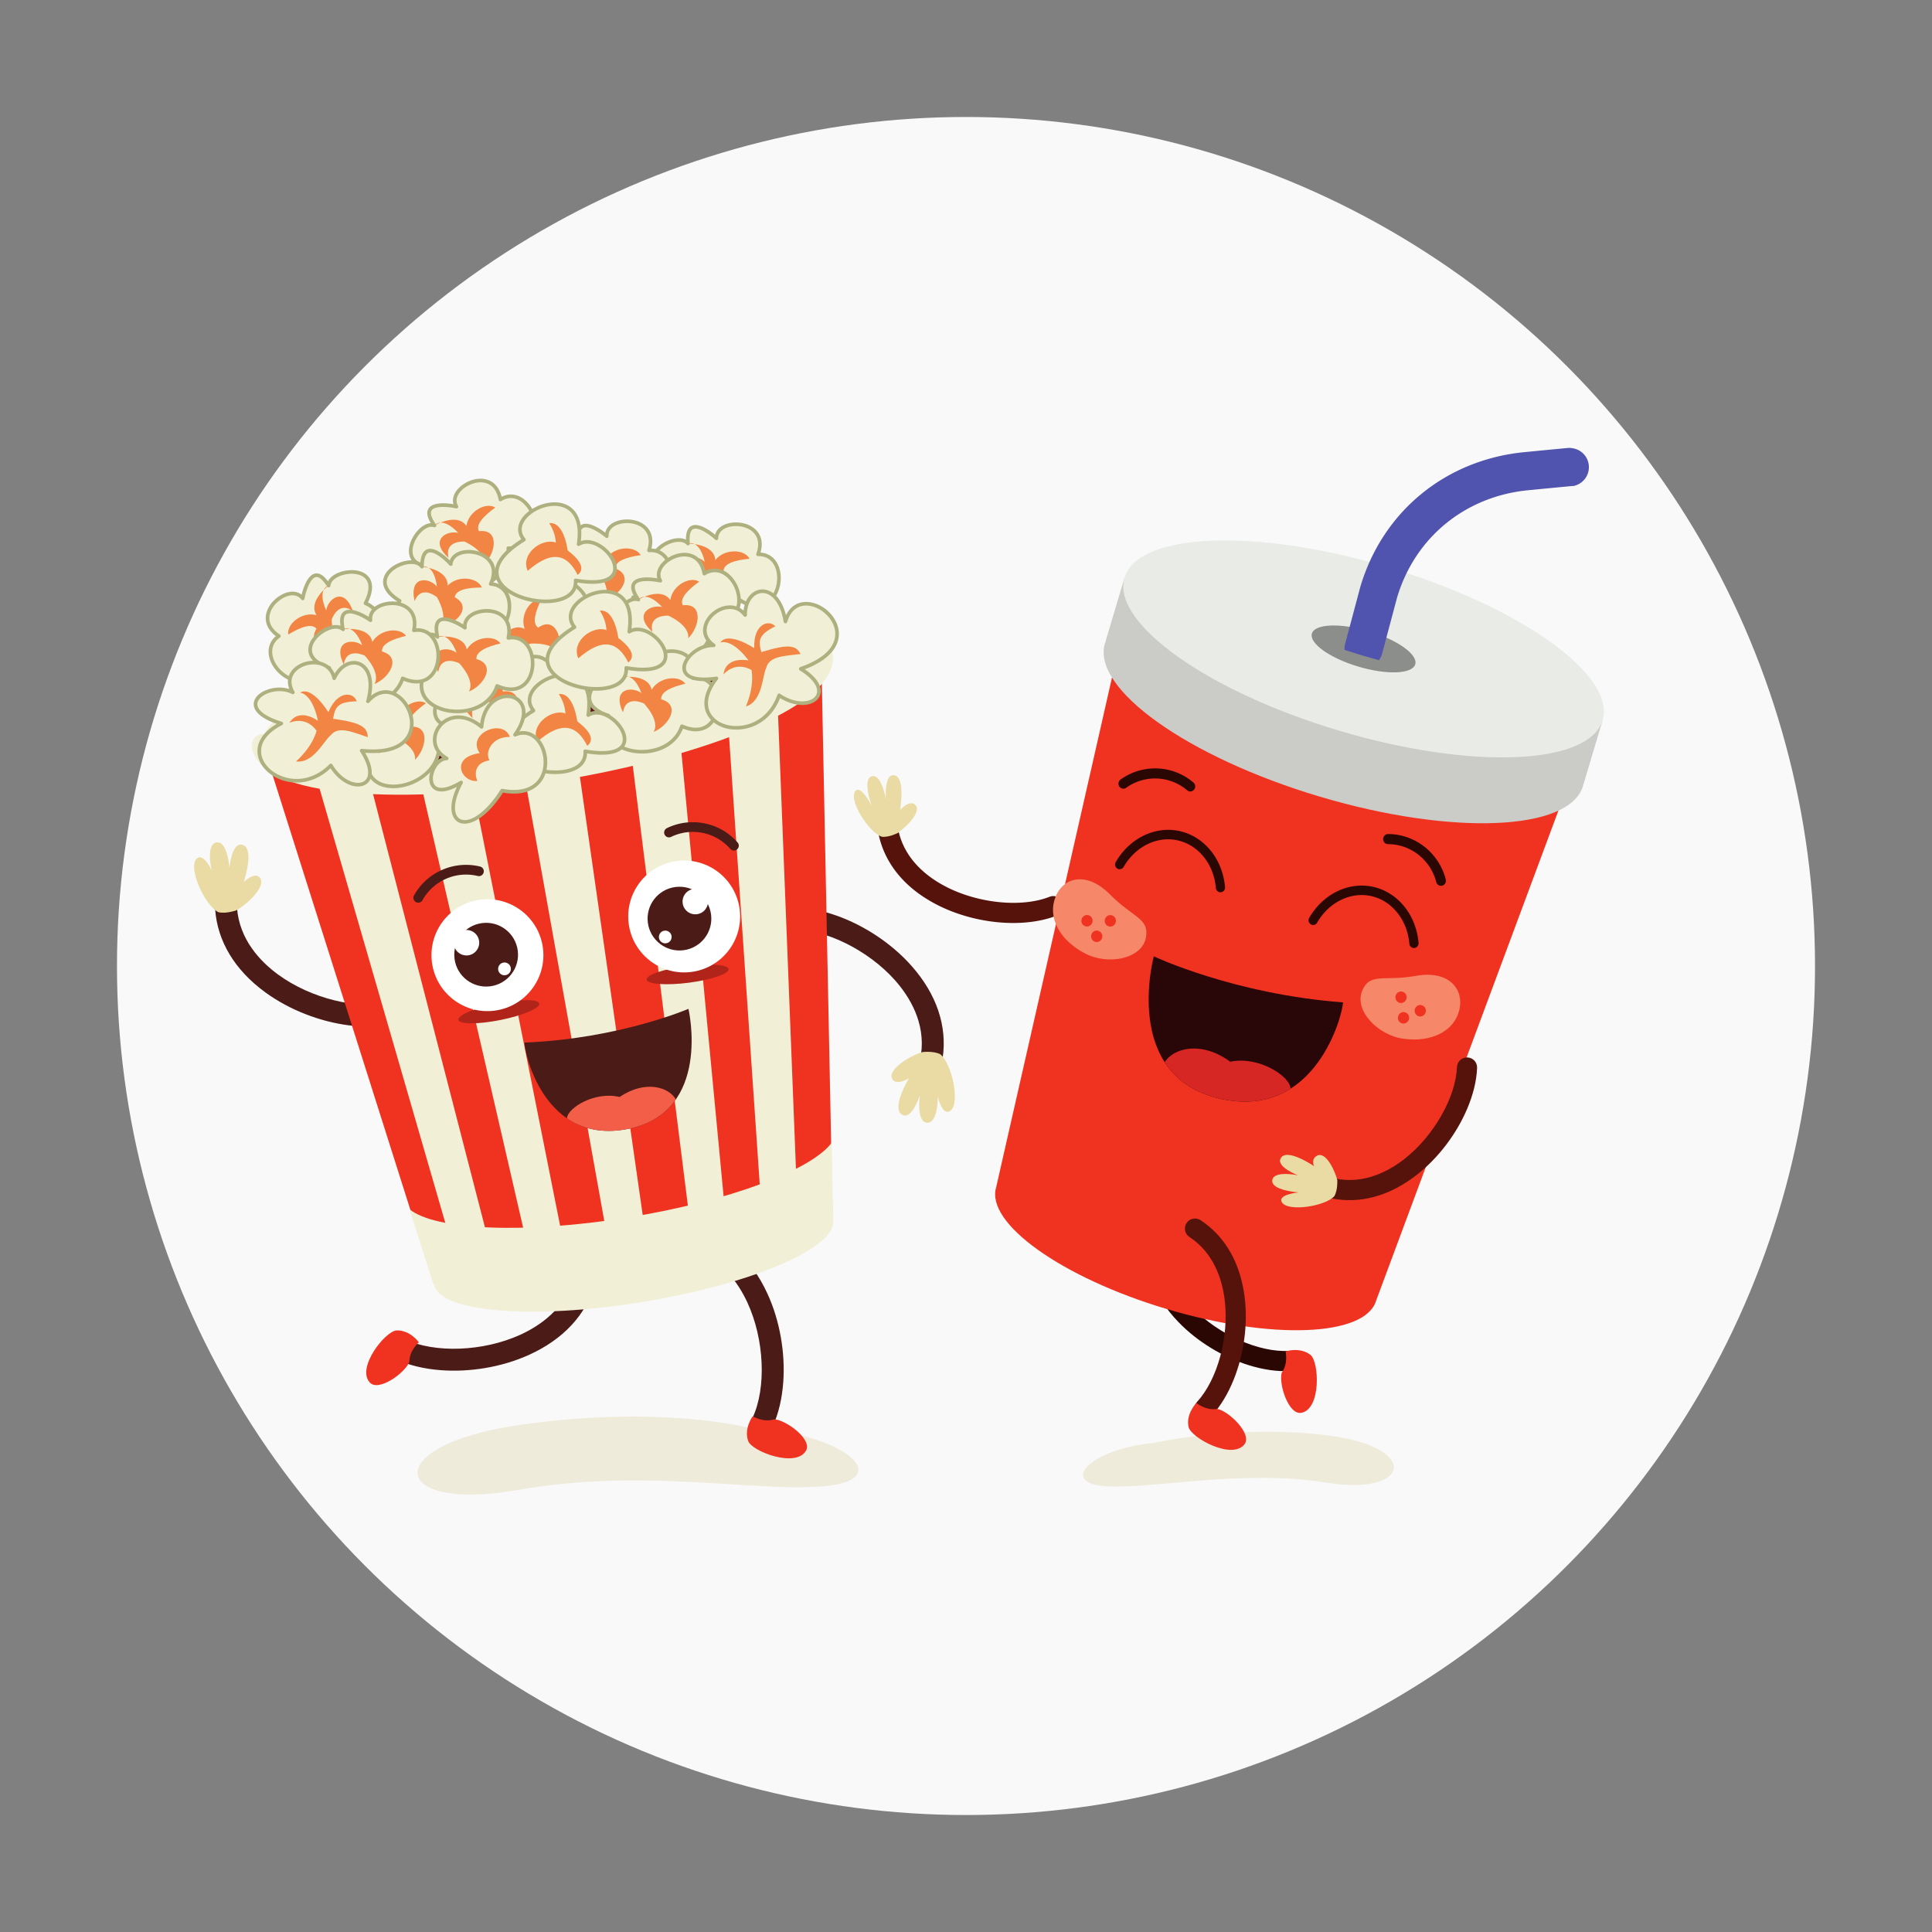
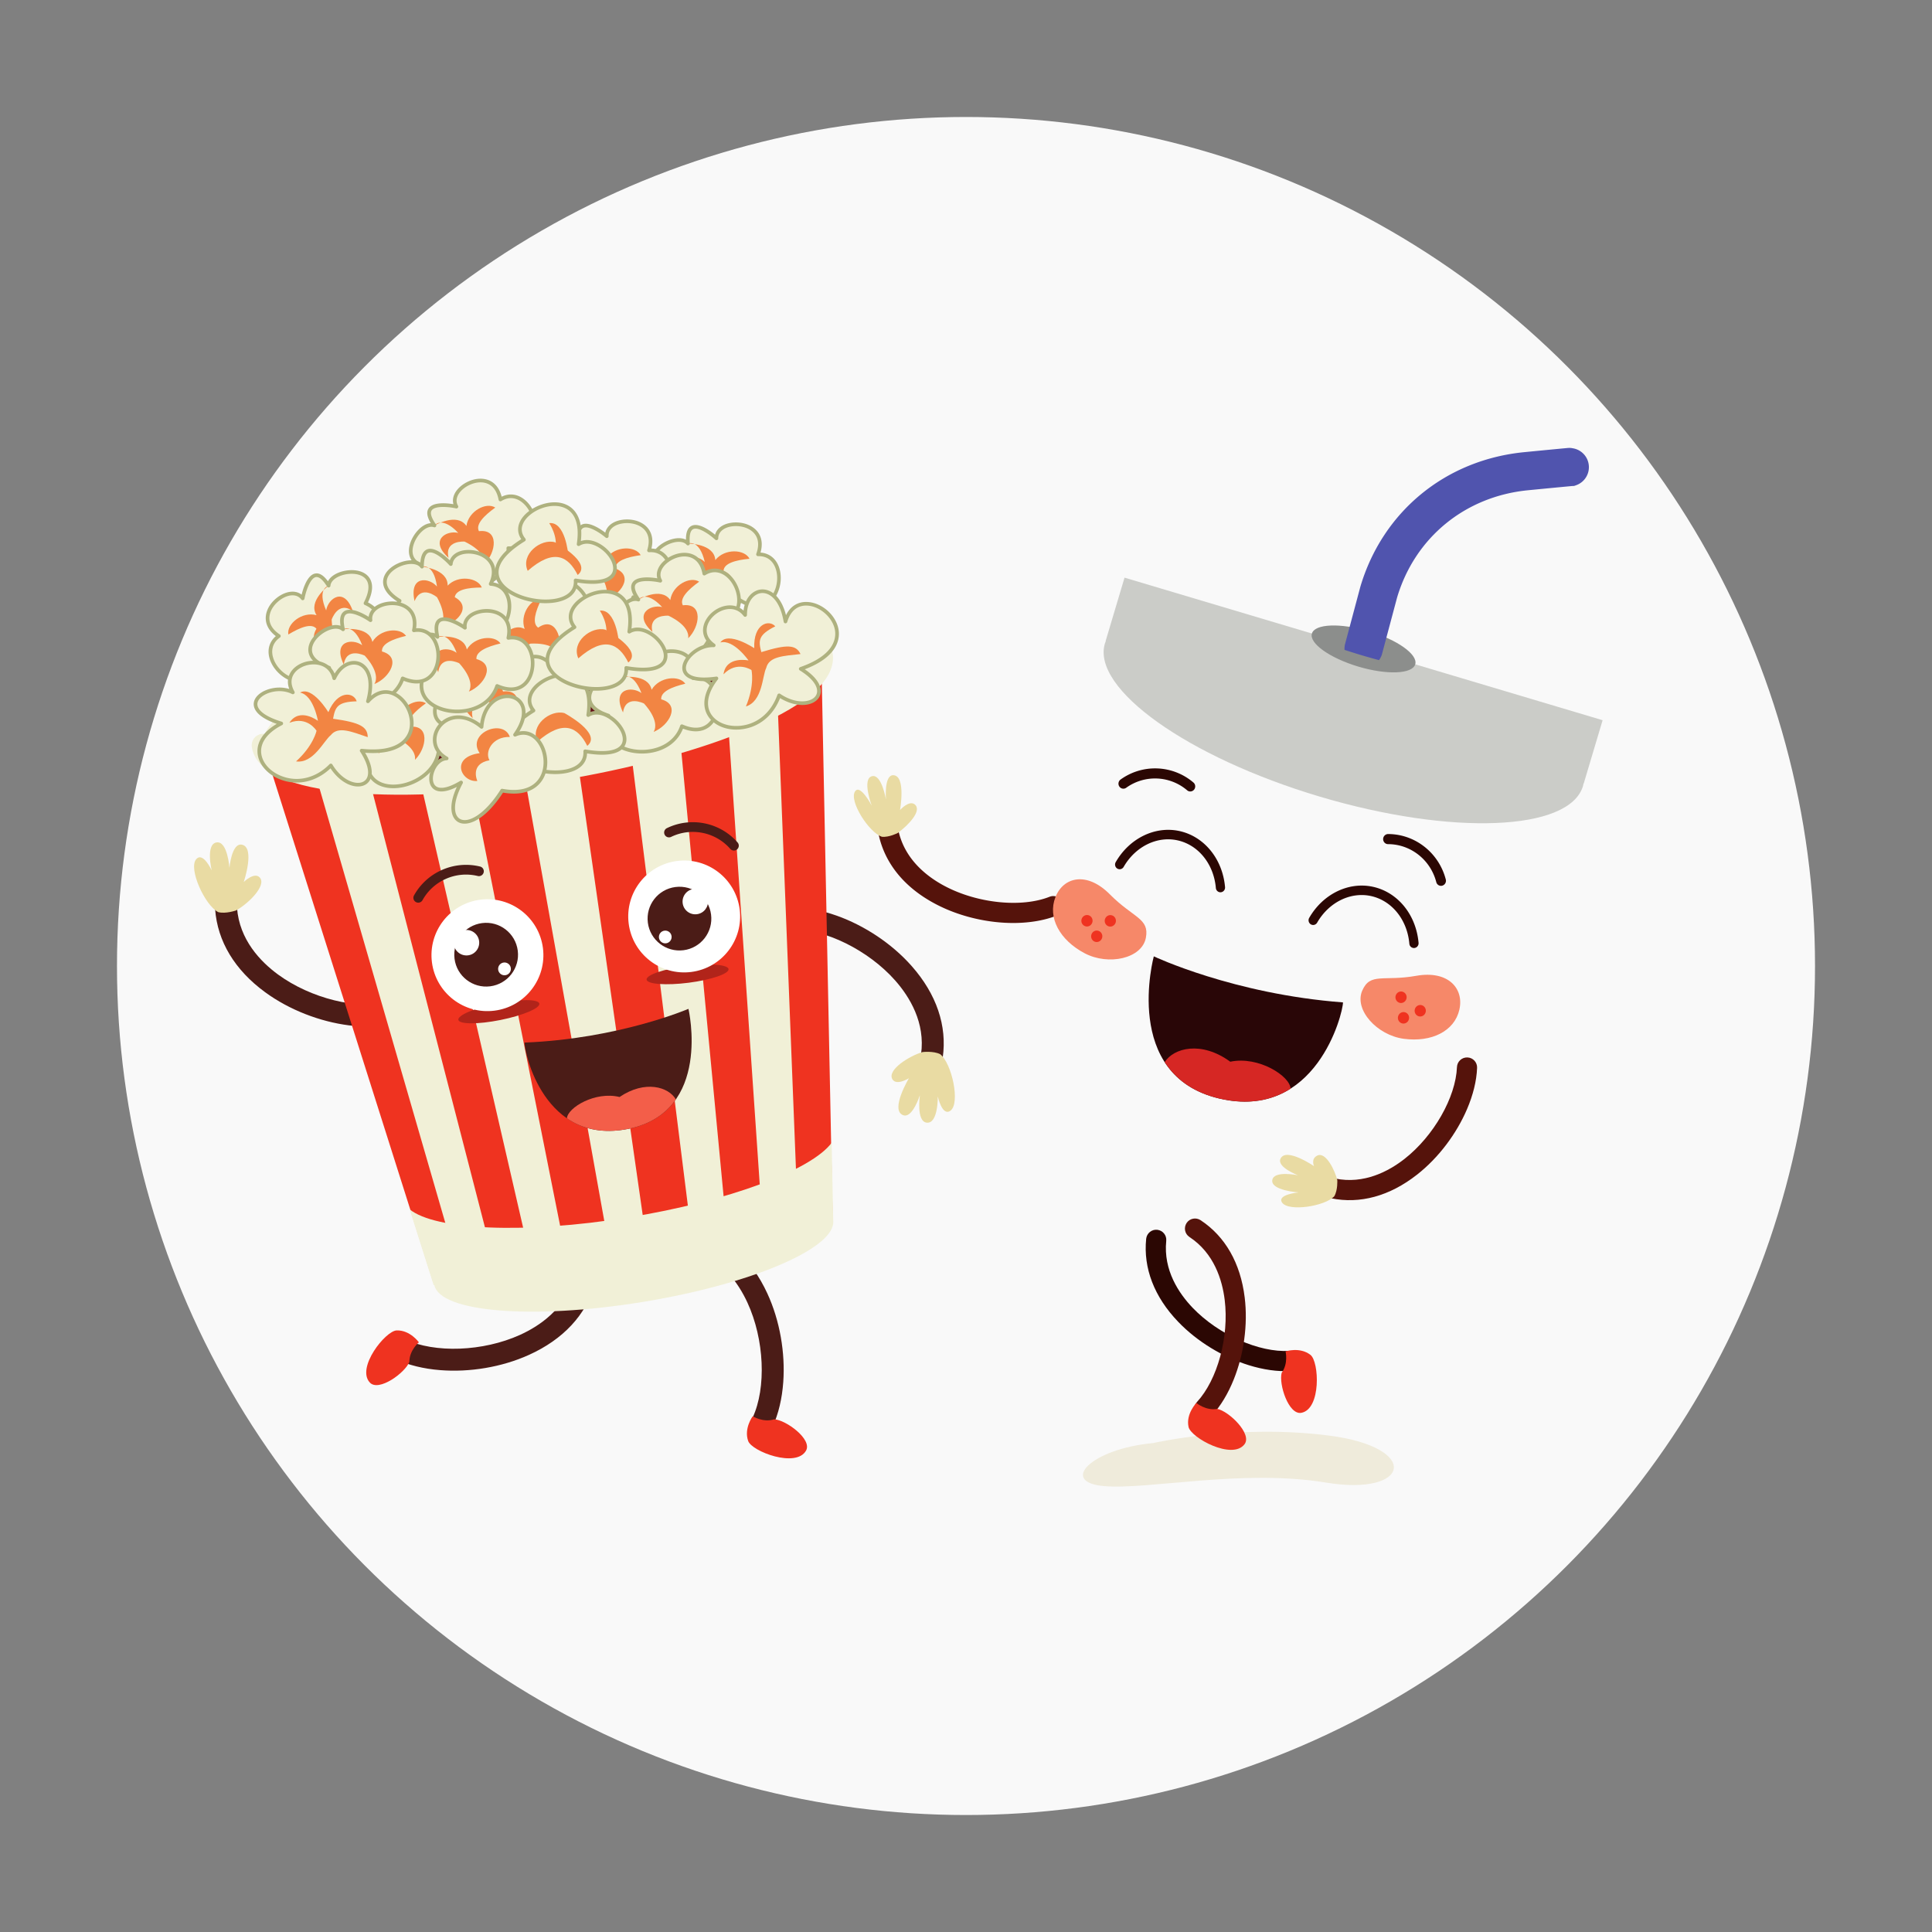
<svg xmlns="http://www.w3.org/2000/svg" height="512" width="512">
  <rect width="100%" height="100%" fill="#808080" stroke="none" />
  <circle cx="256" cy="256" fill="#f44336" r="225" style="fill:#f9f9f9" />
  <path d="M1542.454 234.778c-62.89-5.85-95.2-39.58-50.06-43.64 45.14-4.06 140.31 17.62 225.73 3.53 85.43-14.07 96.81 35.61 3.32 47.7-93.49 12.11-178.99-7.59-178.99-7.59" style="fill:#efebdb;fill-opacity:1;fill-rule:nonzero;stroke:none;stroke-width:.1" transform="matrix(.261 0 0 -.261 -97.018 443.71)" />
  <path d="M1639.534 313.918c14.69-4.58 29.29-6.75 42.59-5.93 5.64.32 9.94 5.19 9.57 10.82-.33 5.64-5.17 9.96-10.82 9.59-30.75-1.86-72.01 16.47-98.11 43.68-13.94 14.54-29.96 38.14-26.89 68.05.56 5.62-3.44 10.57-9.13 11.24-5.63.57-10.62-3.51-11.24-9.16-3.03-29.83 8.19-58.98 32.51-84.29 19.39-20.23 45.53-35.89 71.52-44" style="fill:#2b0703;fill-opacity:1;fill-rule:nonzero;stroke:none;stroke-width:.1" transform="matrix(.261 0 0 -.261 -97.018 443.71)" />
  <path d="M1673.104 306.208c-3.2-11.44 6.99-43.2 20-40.69 20.21 3.91 18.11 51.87 9.22 58.81-10.72 8.4-25.31 3.54-25.31 3.54s3.03-12.23-3.91-21.66" style="fill:#ef3320;fill-opacity:1;fill-rule:nonzero;stroke:none;stroke-width:.1" transform="matrix(.261 0 0 -.261 -97.018 443.71)" />
  <path d="M1402.564 762.877c15.37.223 29.95 2.675 42.33 7.582a10.187 10.187 0 0 1 5.74 13.256c-2.06 5.253-8.01 7.864-13.26 5.757-28.66-11.316-73.58-6.682-106.82 11.108-17.77 9.48-40.32 26.958-46.67 56.347-1.2 5.517-6.55 8.98-12.17 7.85-5.51-1.2-8.99-6.628-7.84-12.186 6.37-29.29 26.07-53.534 57.04-70.052 24.71-13.221 54.43-20.007 81.65-19.662" style="fill:#55130b;fill-opacity:1;fill-rule:nonzero;stroke:none;stroke-width:.1" transform="matrix(.261 0 0 -.261 -97.018 443.71)" />
  <path d="M1283.324 854.276c9.99 7.37 25.12 22.49 17.2 28.99-5.69 4.653-14.95-5.695-14.95-5.695s6.25 34.97-6.86 35.352c-9.52.26-7.43-24.6-7.43-24.6s-4.42 26.044-14.15 23.6c-10.56-2.644-.29-29.961-.29-29.961s-11.72 22.647-16.99 14.444c-6.25-9.691 14.09-41.646 27.3-45.985 7.23-.794 16.17 3.855 16.17 3.855" style="fill:#e9dba3;fill-opacity:1;fill-rule:nonzero;stroke:none;stroke-width:.1" transform="matrix(.261 0 0 -.261 -97.018 443.71)" />
-   <path d="m1954.674 878.604-185.71-499.226c-10.87-36.44-106.04-40.25-212.58-8.47-106.54 31.76-184.09 87.06-173.22 123.51l118.03 519.409 453.48-135.223" style="fill:#ef3320;fill-opacity:1;fill-rule:nonzero;stroke:none;stroke-width:.1" transform="matrix(.261 0 0 -.261 -97.018 443.71)" />
  <path d="m1513.524 1113.518 485.43-144.75-19.21-64.401-.19.05c-.17-.831-.3-1.68-.54-2.51-13.69-45.85-133.43-50.628-267.47-10.66-134.05 39.977-231.63 109.548-217.96 155.4.25.83.6 1.61.92 2.4l-.19.06 19.21 64.41" style="fill:#cbccc8;fill-opacity:1;fill-rule:nonzero;stroke:none;stroke-width:.1" transform="matrix(.261 0 0 -.261 -97.018 443.71)" />
-   <path d="M1513.524 1113.518c-13.67-45.85 83.91-115.433 217.96-155.41 134.04-39.964 253.79-35.187 267.47 10.66 13.68 45.863-83.91 115.44-217.95 155.41-134.05 39.97-253.81 35.2-267.48-10.66" style="fill:#e9ebe7;fill-opacity:1;fill-rule:nonzero;stroke:none;stroke-width:.1" transform="matrix(.261 0 0 -.261 -97.018 443.71)" />
  <path d="M1703.774 1056.778c-2.95-9.9 18.14-24.93 47.12-33.578 28.97-8.641 54.85-7.603 57.8 2.3 2.95 9.918-18.13 24.958-47.1 33.598-28.98 8.63-54.85 7.6-57.82-2.32" style="fill:#8c8e8c;fill-opacity:1;fill-rule:nonzero;stroke:none;stroke-width:.1" transform="matrix(.261 0 0 -.261 -97.018 443.71)" />
  <path d="M1919.574 1240.948c69.77 6.8 43.42 4.01 44.27 4.09 10.69.96 20.15-6.92 21.1-17.61.96-10.7-6.92-20.14-17.61-21.1-.85-.08 25.64 2.72-43.99-4.06-63.91-6.22-114.9-47.94-133.06-108.87l-15.42-57.81c-.65-2.18-1.71-4.1-2.98-5.838a795.522 795.522 0 0 0-17.56 4.968c-5.89 1.76-11.68 3.6-17.43 5.46-.1 2.14.07 4.34.71 6.52l15.43 57.81c22.76 76.38 86.59 128.66 166.54 136.44" style="fill:#5054ae;fill-opacity:1;fill-rule:nonzero;stroke:none;stroke-width:.1" transform="matrix(.261 0 0 -.261 -97.018 443.71)" />
  <path d="M1624.444 299.438c-5.72-14.26-13.26-26.97-22.29-36.74-3.83-4.16-10.32-4.44-14.45-.61-4.15 3.82-4.45 10.32-.59 14.46 20.86 22.67 32.72 66.21 28.11 103.65-2.46 20-10.65 47.32-35.77 63.83-4.72 3.1-6.02 9.34-2.94 14.17 3.1 4.71 9.42 6.02 14.19 2.93 25.03-16.49 40.56-43.6 44.82-78.45 3.43-27.8-.95-57.97-11.08-83.24" style="fill:#55130b;fill-opacity:1;fill-rule:nonzero;stroke:none;stroke-width:.1" transform="matrix(.261 0 0 -.261 -97.018 443.71)" />
  <path d="M1607.644 269.498c11.67-2.16 35.72-25.29 27.74-35.86-12.4-16.44-54.54 6.55-56.87 17.58-2.83 13.32 7.95 24.29 7.95 24.29s9.65-8.1 21.18-6.01" style="fill:#ef3320;fill-opacity:1;fill-rule:nonzero;stroke:none;stroke-width:.1" transform="matrix(.261 0 0 -.261 -97.018 443.71)" />
  <path d="M1861.334 573.956c6.04 14.154 9.66 28.476 10.16 41.764.25 5.668-4.14 10.42-9.79 10.625-5.65.239-10.43-4.146-10.64-9.803-1.23-30.787-23.6-70-53.28-93.234-15.88-12.42-40.98-25.97-70.43-19.91-5.52 1.13-10.85-2.37-12.09-7.96-1.12-5.52 2.42-10.92 7.98-12.1 29.37-6.01 59.49 2.23 87.13 23.89 22.07 17.25 40.27 41.696 50.96 66.728" style="fill:#55130b;fill-opacity:1;fill-rule:nonzero;stroke:none;stroke-width:.1" transform="matrix(.261 0 0 -.261 -97.018 443.71)" />
  <path d="M1729.554 501.818c-2 8.51-11.35 29.449-20.47 24.81-6.57-3.31-3.15-10.66-3.15-10.66s-28.37 19.463-34.02 7.62c-4.09-8.6 17.7-16.87 17.7-16.87s-24.35 5.1-26.04-4.8c-1.83-10.72 26.68-12.6 26.68-12.6s-22.18-2.12-16.8-10.26c6.34-9.62 43.79-3.93 53.1 6.41 3.63 6.3 3 16.35 3 16.35" style="fill:#e9dba3;fill-opacity:1;fill-rule:nonzero;stroke:none;stroke-width:.1" transform="matrix(.261 0 0 -.261 -97.018 443.71)" />
  <path d="M1543.254 728.989s81.04-38.383 192.08-46.75c.06-11.017-27.35-120.794-125.8-97.551-99.18 23.497-66.28 144.3-66.28 144.3" style="fill:#290607;fill-opacity:1;fill-rule:nonzero;stroke:none;stroke-width:.1" transform="matrix(.261 0 0 -.261 -97.018 443.71)" />
  <path d="M1620.884 622.01c-29.42 21.483-57.51 13.996-66.59-.434 10.79-16.616 27.98-30.438 55.24-36.888 30.65-7.214 54.39-1.566 72.58 9.936-.34 12.57-32.27 33.469-61.23 27.387" style="fill:#d62724;fill-opacity:1;fill-rule:nonzero;stroke:none;stroke-width:.1" transform="matrix(.261 0 0 -.261 -97.018 443.71)" />
  <path d="m1836.274 800.812-.1-.038c-2.67-.75-5.42.865-6.11 3.597-5.88 22.676-26.02 38.528-48.99 38.552-2.76.01-4.98 2.295-4.96 5.135.02 2.824 2.29 5.102 5.02 5.115 27.46-.04 51.55-19 58.58-46.108.7-2.69-.83-5.463-3.44-6.253M1508.204 901.519l.06-.11a4.923 4.923 0 0 1 6.96-1.247 50.145 50.145 0 0 0 61.88-2.571c2.1-1.821 5.25-1.491 7.03.66 1.76 2.184 1.49 5.409-.62 7.217a59.948 59.948 0 0 1-73.99 3.076c-2.24-1.607-2.82-4.727-1.32-7.025M1609.954 794.155c-1.96.392-3.51 2.087-3.69 4.245-2.15 24.518-17.96 43.995-39.37 48.479-20.66 4.35-42.46-6.54-54.26-27.057-1.31-2.285-4.18-3.063-6.42-1.716-2.23 1.323-2.96 4.273-1.64 6.554 13.83 24.084 39.66 36.803 64.26 31.657 25.44-5.343 44.24-28.261 46.75-57.023.23-2.63-1.67-4.975-4.24-5.227-.48-.035-.94-.024-1.39.088M1806.434 737.56c-1.98.404-3.53 2.085-3.71 4.243-2.14 24.514-17.94 44.019-39.33 48.502-20.68 4.335-42.49-6.551-54.28-27.064-1.32-2.301-4.19-3.08-6.42-1.746-2.24 1.364-2.97 4.294-1.65 6.588 13.85 24.077 39.68 36.786 64.26 31.637 25.45-5.34 44.24-28.237 46.77-57.003.22-2.653-1.68-4.986-4.27-5.242a3.885 3.885 0 0 0-1.37.086" style="fill:#2b0703;fill-opacity:1;fill-rule:nonzero;stroke:none;stroke-width:.1" transform="matrix(.261 0 0 -.261 -97.018 443.71)" />
  <path d="M1443.374 789.132c-8.19-20.773 4.43-43.715 29.64-56.993 24.34-12.834 58.18-5.346 62.17 15.646 3.81 19.97-12.61 19.987-36.56 44.167-23.17 23.375-47.07 17.939-55.25-2.82" style="fill:#f68869;fill-opacity:1;fill-rule:nonzero;stroke:none;stroke-width:.1" transform="matrix(.261 0 0 -.261 -97.018 443.71)" />
  <path d="M1504.484 763.186c-1.05-3.045-4.29-4.698-7.25-3.67-2.98 1.032-4.55 4.335-3.53 7.398 1.03 3.044 4.27 4.678 7.23 3.662 2.99-1.023 4.55-4.355 3.55-7.39M1480.774 763.282c-1.02-3.09-4.27-4.716-7.23-3.67-3 1.023-4.56 4.335-3.55 7.377 1.04 3.058 4.27 4.685 7.24 3.682 2.98-1.036 4.56-4.358 3.54-7.39M1490.684 747.498c-1.03-3.052-4.27-4.71-7.25-3.666-2.96 1.02-4.55 4.344-3.52 7.403 1.02 3.045 4.26 4.682 7.23 3.645 2.98-1.02 4.56-4.337 3.54-7.382" style="fill:#ef3320;fill-opacity:1;fill-rule:nonzero;stroke:none;stroke-width:.1" transform="matrix(.261 0 0 -.261 -97.018 443.71)" />
  <path d="M1853.504 674.819c-4.97-21.793-28.22-33.281-56.37-29.547-27.18 3.597-50.75 29.43-42.21 48.997 8.11 18.577 21.57 9.054 54.82 14.973 32.17 5.7 48.72-12.64 43.76-34.423" style="fill:#f68869;fill-opacity:1;fill-rule:nonzero;stroke:none;stroke-width:.1" transform="matrix(.261 0 0 -.261 -97.018 443.71)" />
  <path d="M1788.824 689.076c-.88-3.113.86-6.336 3.88-7.24 3-.863 6.15.922 7.05 4.052.87 3.078-.87 6.315-3.89 7.195-3.03.893-6.17-.928-7.04-4.007M1808.304 675.385c-.87-3.123.85-6.35 3.88-7.233 3.04-.882 6.18.928 7.06 4.018.88 3.096-.87 6.315-3.88 7.215-3.02.87-6.18-.924-7.06-4M1791.314 668.174c-.88-3.086.86-6.333 3.88-7.202 3.02-.884 6.18.91 7.04 4.023.89 3.096-.84 6.323-3.87 7.205-3.01.874-6.18-.914-7.05-4.026" style="fill:#ef3320;fill-opacity:1;fill-rule:nonzero;stroke:none;stroke-width:.1" transform="matrix(.261 0 0 -.261 -97.018 443.71)" />
-   <path d="M754.701 227.12c96.881-5.65 147.76-51.46 78.521-58.94-69.239-7.46-182.822 18.99-313.63-4.08-130.807-23.08-141.894 45.35 1.373 66 143.295 20.66 233.736-2.98 233.736-2.98" style="fill:#efebdb;fill-opacity:1;fill-rule:nonzero;stroke:none;stroke-width:.1" transform="matrix(.261 0 0 -.261 1.669 437.682)" />
  <path d="M788.904 273.69c-1.193-16.7-4.803-32.36-10.911-45.51-2.583-5.59-9.202-8.01-14.774-5.41-5.576 2.58-8.03 9.2-5.413 14.77 14.098 30.43 11.917 79.51-5.283 116.78-9.19 19.91-26.748 45.52-58.268 54.27-5.919 1.66-9.338 7.68-7.762 13.72 1.657 5.91 7.769 9.38 13.74 7.75 31.44-8.79 56.508-31.73 72.499-66.43 12.791-27.68 18.278-60.41 16.172-89.94M440.62 285.75c-16.706 1.31-32.33 5.04-45.427 11.25-5.571 2.61-7.953 9.26-5.298 14.81 2.611 5.55 9.259 7.97 14.808 5.3 30.324-14.35 79.426-12.53 116.819 4.4 19.973 9.04 45.698 26.4 54.711 57.85 1.689 5.91 7.749 9.3 13.766 7.66 5.906-1.7 9.32-7.84 7.655-13.8-9.029-31.36-32.151-56.25-66.974-71.99-27.782-12.57-60.539-17.83-90.06-15.48" style="fill:#4b1c17;fill-opacity:1;fill-rule:nonzero;stroke:none;stroke-width:.1" transform="matrix(.261 0 0 -.261 1.669 437.682)" />
  <path d="M779.685 235.83c11.843-.55 38.817-20.19 32.362-31.76-10.047-17.97-54.937-.92-58.756 9.7-4.583 12.82 4.587 25.16 4.587 25.16s10.669-6.73 21.807-3.1M409.269 294.19c-4.159-11.1-31.147-30.74-40.148-21.03-14.017 15.08 15.994 52.57 27.252 52.92 13.627.44 22.54-12.07 22.54-12.07s-9.688-8.09-9.644-19.82" style="fill:#ef3320;fill-opacity:1;fill-rule:nonzero;stroke:none;stroke-width:.1" transform="matrix(.261 0 0 -.261 1.669 437.682)" />
  <path d="M843.317 747.157c-15.767 5.61-31.556 8.622-46.042 8.323-6.16-.118-11.034-5.22-10.891-11.361.116-6.133 5.195-11.059 11.345-10.9 33.526.677 77.587-21.062 104.797-51.793 14.505-16.437 30.886-42.815 26.249-75.186-.869-6.094 3.266-11.648 9.435-12.614 6.074-.874 11.698 3.335 12.61 9.446 4.611 32.303-6.319 64.497-31.645 93.109-20.195 22.835-47.946 41.025-75.858 50.976" style="fill:#4b1c17;fill-opacity:1;fill-rule:nonzero;stroke:none;stroke-width:.1" transform="matrix(.261 0 0 -.261 1.669 437.682)" />
  <path d="M930.338 608.715c-12.972-3.719-36.252-17.972-30.642-27.614 4.051-6.901 16.812 1.045 16.812 1.045s-19.299-32.129-6.047-37.464c9.619-3.9 17.173 20.32 17.173 20.32s-3.934-26.763 6.926-27.966c11.775-1.292 11.245 26.639 11.245 26.639s4.432-20.787 12.938-14.412c10.034 7.523 1.397 47.834-10.449 57.279-7.071 3.534-17.956 2.173-17.956 2.173" style="fill:#e9dba3;fill-opacity:1;fill-rule:nonzero;stroke:none;stroke-width:.1" transform="matrix(.261 0 0 -.261 1.669 437.682)" />
  <path d="M347.84 635.842c16.609-2.103 32.672-1.668 46.77 1.718 5.985 1.427 9.657 7.462 8.201 13.416-1.412 5.977-7.429 9.698-13.402 8.234-32.621-7.821-80.299 3.987-113.438 28.201-17.695 12.961-39.335 35.224-41.711 67.856-.461 6.114-5.69 10.656-11.911 10.298-6.123-.443-10.721-5.756-10.304-11.928 2.404-32.534 19.949-61.655 50.81-84.186 24.603-17.992 55.596-29.848 84.985-33.609" style="fill:#4b1c17;fill-opacity:1;fill-rule:nonzero;stroke:none;stroke-width:.1" transform="matrix(.261 0 0 -.261 1.669 437.682)" />
  <path d="M233.262 752.509c11.87 6.399 31.573 25.315 24.025 33.516-5.426 5.871-16.191-4.607-16.191-4.607s11.995 35.496-2.094 37.894c-10.232 1.75-12.441-23.539-12.441-23.539s-1.874 27.003-12.739 25.843c-11.779-1.251-5.295-28.431-5.295-28.431s-8.772 19.365-15.721 11.332c-8.201-9.491 8.857-47.034 22.447-53.731 7.67-1.94 18.009 1.723 18.009 1.723" style="fill:#e9dba3;fill-opacity:1;fill-rule:nonzero;stroke:none;stroke-width:.1" transform="matrix(.261 0 0 -.261 1.669 437.682)" />
  <path d="m827.488 1012-566.69-91.799 172.54-544.431s.267.03.673.08c5.623-27.53 99.468-35.3 210.614-17.3 111.177 18.01 197.787 55.03 194.378 82.93l.026.01L827.488 1012" style="fill:#ef3320;fill-opacity:1;fill-rule:nonzero;stroke:none;stroke-width:.1" transform="matrix(.261 0 0 -.261 1.669 437.682)" />
  <path d="M827.488 1012c-6.338 39.12-138.333 50.29-294.82 24.94-156.487-25.35-278.207-77.617-271.87-116.739 6.338-39.122 138.333-50.286 294.82-24.936S833.825 972.88 827.488 1012" style="fill:#f1f0d7;fill-opacity:1;fill-rule:nonzero;stroke:none;stroke-width:.1" transform="matrix(.261 0 0 -.261 1.669 437.682)" />
  <path d="M814.996 1009.98c-6.058 37.4-132.234 48.07-281.822 23.84-149.588-24.24-265.942-74.198-259.884-111.596 6.058-37.397 132.234-48.069 281.822-23.836C704.7 922.62 821.055 972.581 814.996 1009.98" style="fill:#641218;fill-opacity:1;fill-rule:nonzero;stroke:none;stroke-width:.1" transform="matrix(.261 0 0 -.261 1.669 437.682)" />
  <path d="M557.483 883.756c-76.598-12.409-149.957-16.606-206.563-11.818-63.317 5.356-97.51 20.966-101.63 46.398-1.03 6.356 3.288 12.344 9.644 13.374 6.356 1.029 12.344-3.289 13.374-9.645 1.225-7.561 19.574-21.732 80.577-26.891 54.762-4.632 126.098-.512 200.869 11.6 74.771 12.113 143.76 30.724 194.259 52.408 56.254 24.155 69.191 43.398 67.966 50.958-1.03 6.35 3.289 12.34 9.645 13.37 6.356 1.03 12.344-3.29 13.373-9.64 4.12-25.437-23.397-51.044-81.784-76.115-52.201-22.414-123.133-41.591-199.73-53.999" style="fill:#f1f0d7;fill-opacity:1;fill-rule:nonzero;stroke:none;stroke-width:.1" transform="matrix(.261 0 0 -.261 1.669 437.682)" />
  <path d="m525.854 890.443 87.997-490.453 37.667 6.11-70.713 493.245zm109.053 18.477 63.862-509.82 34.517 10.96-48.41 509.349zm98.485 26.877 36.576-533.707 34.695 14.9-21.371 542.338zm-311.458-58.983L536.803 378.23l36.212.5-100.356 503.906zm-51.208.233L504.514 359.09l-37.624 3.18-150.941 521.351 54.777-6.574" style="fill:#f1f0d7;fill-opacity:1;fill-rule:nonzero;stroke:none;stroke-width:.1" transform="matrix(.261 0 0 -.261 1.669 437.682)" />
  <path d="M631.486 440.77c-105.154-17.03-196.053-12.85-221.939 8.25l24.395-76.98s.266.04.672.09c5.624-27.54 99.468-35.31 210.614-17.3 111.177 18.01 197.787 55.02 194.379 82.93h.025l-1.595 78.826C817.4 488.89 734.066 457.39 631.486 440.77M721.053 1130.34c.008 22.51 55.112 19.48 42.223-16.25 35.848.91 24.05-72.46-17.996-46.75-19.445-39.26-93.859-16.67-72.443 20.96-42.28 20.61 7.441 50.81 19.328 36.72-3.005 34.92 28.888 5.32 28.888 5.32" style="fill:#f1f0d7;fill-opacity:1;fill-rule:nonzero;stroke:none;stroke-width:.1" transform="matrix(.261 0 0 -.261 1.669 437.682)" />
  <path d="M719.915 1108.27c9.547 12.06 29.79 11.04 34.717 1.35-14.386-1.38-26.046-4.69-26.396-12.34 19.313-8.3 4.109-27.56-12.192-31.67 8.414 10.61-5.791 29.93-5.791 29.93s-17.108 11.78-22.276-6.14c-8.287 25.7 12.421 25.52 21.235 16.93-5.56 23.79-17.047 18.69-17.047 18.69s26.605.14 27.75-16.75" style="fill:#f28543;fill-opacity:1;fill-rule:nonzero;stroke:none;stroke-width:.1" transform="matrix(.261 0 0 -.261 1.669 437.682)" />
  <path d="M687.595 1125.99c-3.074 1.18-7.368 1.05-12.084-.49-8.301-2.72-16.989-9.59-17.534-17.49-.454-6.59 4.965-12.82 15.672-18.04.46-.23.806-.63.957-1.12.152-.49.094-1.02-.159-1.46-4.548-8-4.767-15.79-.63-22.55 6.245-10.21 21.587-16.85 37.306-16.15 14.852.66 26.698 7.76 32.498 19.47.23.47.646.82 1.145.96.5.14 1.038.07 1.479-.2 10.722-6.56 20.125-6.94 27.188-1.11 8.275 6.82 11.647 21.37 7.517 32.42-1.724 4.61-6.303 12.3-17.627 12.01-.61-.02-1.192.27-1.548.76a1.87 1.87 0 0 0-.241 1.72c3.309 9.17 2.145 16.75-3.365 21.93-7.233 6.8-19.858 7.49-27.405 4.23-2.934-1.27-7.857-4.33-7.859-10.54a1.846 1.846 0 0 0-1.111-1.69c-.674-.3-1.46-.16-2 .34-5.911 5.47-17.208 13.23-22.355 10.71-2.938-1.43-4.124-6.46-3.429-14.53.069-.8-.39-1.56-1.136-1.87a1.878 1.878 0 0 0-2.125.52c-.799.95-1.87 1.67-3.154 2.17zm1.787-77.47c-8.152 3.14-14.918 8.16-18.724 14.38-3.236 5.29-5.803 13.76-.348 24.61-13.872 7.27-16.407 15.25-16.027 20.75.687 9.98 10.889 17.75 20.078 20.76 6.184 2.02 11.762 1.96 15.753-.09-.079 7.57 1.799 12.2 5.701 14.1 7.237 3.53 18.624-4.7 23.858-9.03 1.181 4.44 4.544 8.08 9.622 10.28 8.812 3.8 22.969 3 31.411-4.93 6.064-5.7 7.837-13.97 5.097-23.47 8.699-.64 15.406-5.77 18.615-14.36 4.64-12.41.77-28.82-8.629-36.57-4.622-3.81-14.513-8.75-29.777-.19-6.691-11.9-19.229-19.08-34.723-19.77-7.65-.34-15.242.96-21.907 3.53" style="fill:#aeb17f;fill-opacity:1;fill-rule:nonzero;stroke:none;stroke-width:.1" transform="matrix(.261 0 0 -.261 1.669 437.682)" />
  <path d="M386.647 963.879c-11.334 19.444 37.792 44.591 44.662 7.235 30.502 18.855 57.283-50.468 8.01-49.447 2.989-43.712-72.669-61.698-73.137-18.395-46.902-3.506-19.175 47.638-1.803 41.449-20.192 28.649 22.268 19.158 22.268 19.158" style="fill:#f1f0d7;fill-opacity:1;fill-rule:nonzero;stroke:none;stroke-width:.1" transform="matrix(.261 0 0 -.261 1.669 437.682)" />
  <path d="M396.785 944.242c2.172 15.225 20.168 24.547 29.307 18.661-11.727-8.448-20.135-17.176-16.58-23.966 20.865 2.562 17.434-21.729 5.427-33.496 1.92 13.406-20.085 22.937-20.085 22.937s-20.714 1.555-16.147-16.53c-20.107 18.023-2.129 28.301 9.811 25.325-16.788 17.742-24.139 7.548-24.139 7.548s22.907 13.532 32.406-.479" style="fill:#f28543;fill-opacity:1;fill-rule:nonzero;stroke:none;stroke-width:.1" transform="matrix(.261 0 0 -.261 1.669 437.682)" />
  <path d="M359.94 943.259c-3.251-.526-6.892-2.806-10.189-6.513-5.803-6.527-9.842-16.846-6.333-23.942 2.925-5.916 10.749-8.573 22.627-7.686a1.844 1.844 0 0 0 1.389-.482c.378-.346.595-.832.6-1.344.1-9.196 3.841-16.043 10.821-19.798 10.537-5.671 27.134-3.674 40.358 4.853 12.495 8.057 19.15 20.156 18.259 33.194a1.852 1.852 0 0 0 1.885 1.977c12.566-.261 20.881 4.143 24.046 12.737 3.707 10.066-.709 24.329-9.844 31.793-3.812 3.113-11.642 7.448-21.277 1.491a1.852 1.852 0 0 0-2.794 1.24c-1.763 9.588-6.59 15.552-13.959 17.25-9.674 2.229-20.926-3.538-25.801-10.158-1.895-2.575-4.609-7.695-1.481-13.059a1.853 1.853 0 0 0-2.003-2.74c-7.867 1.754-21.533 2.761-24.711-2.007-1.814-2.72-.307-7.657 4.359-14.277a1.853 1.853 0 0 0-.038-2.187 1.856 1.856 0 0 0-2.096-.624c-1.169.416-2.459.502-3.818.282zm40.58-66.015c-8.622-1.398-16.999-.465-23.42 2.989-5.461 2.938-11.945 8.96-12.699 21.077-15.645-.711-21.855 4.904-24.302 9.852-4.433 8.963.461 20.82 6.885 28.044 4.324 4.862 9.173 7.619 13.651 7.863-3.881 6.496-4.591 11.441-2.181 15.052 4.471 6.699 18.455 5.326 25.158 4.221-1.217 4.431-.146 9.27 3.134 13.724 5.692 7.73 18.324 14.174 29.614 11.572 8.112-1.869 13.808-8.116 16.229-17.703 7.838 3.827 16.214 2.78 23.312-3.019 10.263-8.386 15.188-24.508 10.977-35.941-2.071-5.624-8.13-14.868-25.628-15.164.221-13.658-6.995-26.171-20.03-34.576-6.435-4.149-13.65-6.849-20.7-7.991" style="fill:#aeb17f;fill-opacity:1;fill-rule:nonzero;stroke:none;stroke-width:.1" transform="matrix(.261 0 0 -.261 1.669 437.682)" />
  <path d="M609.72 1132.51c-.96 22.49 54.225 21.83 42.883-14.42 35.775 2.45 27.14-71.36-15.972-47.48-17.74-40.06-93.055-20.69-73.276 17.83-43.126 18.77 5.251 51.09 17.732 37.51-4.502 34.76 28.633 6.56 28.633 6.56" style="fill:#f1f0d7;fill-opacity:1;fill-rule:nonzero;stroke:none;stroke-width:.1" transform="matrix(.261 0 0 -.261 1.669 437.682)" />
  <path d="M609.531 1110.42c9.021 12.45 29.288 12.31 34.627 2.84-14.313-2.01-25.82-5.81-25.842-13.47 19.653-7.47 5.29-27.35-10.819-32.16 7.951 10.96-7.072 29.65-7.072 29.65s-17.598 11.04-21.992-7.09c-9.383 25.32 11.314 26.03 20.489 17.83-6.578 23.52-17.835 17.93-17.835 17.93s26.575 1.29 28.444-15.53" style="fill:#f28543;fill-opacity:1;fill-rule:nonzero;stroke:none;stroke-width:.1" transform="matrix(.261 0 0 -.261 1.669 437.682)" />
  <path d="M576.48 1126.73c-3.122 1.05-7.406.73-12.052-1.01-8.177-3.07-16.561-10.32-16.767-18.23-.17-6.6 5.512-12.6 16.433-17.35.469-.2.833-.59 1.005-1.07a1.85 1.85 0 0 0-.097-1.47c-4.2-8.18-4.083-15.98.34-22.56 6.678-9.93 22.291-15.9 37.965-14.53 14.81 1.3 26.34 8.9 31.631 20.85.211.48.611.84 1.104 1.01a1.88 1.88 0 0 0 1.486-.14c10.994-6.09 20.404-6.07 27.21.06 7.974 7.17 10.719 21.85 6.117 32.71-1.92 4.53-6.825 12.02-18.126 11.24a1.855 1.855 0 0 0-1.58.7 1.855 1.855 0 0 0-.314 1.7c2.912 9.3 1.423 16.83-4.304 21.77-7.519 6.48-20.161 6.63-27.561 3.05-2.878-1.4-7.665-4.66-7.4-10.87a1.861 1.861 0 0 0-1.037-1.74 1.87 1.87 0 0 0-2.012.25c-6.142 5.22-17.761 12.49-22.796 9.75-2.873-1.56-3.842-6.63-2.801-14.66.103-.8-.323-1.58-1.054-1.92a1.862 1.862 0 0 0-2.146.43c-.839.91-1.94 1.59-3.244 2.03zm5.114-77.32c-8.28 2.78-15.255 7.51-19.325 13.56-3.46 5.15-6.389 13.5-1.404 24.57-14.172 6.67-17.048 14.53-16.905 20.05.258 9.99 10.117 18.2 19.168 21.59 6.092 2.29 11.667 2.46 15.742.59-.403 7.56 1.274 12.27 5.09 14.34 7.079 3.84 18.809-3.9 24.224-8 .989 4.48 4.193 8.27 9.171 10.68 8.641 4.18 22.82 3.99 31.594-3.57 6.304-5.44 8.43-13.62 6.102-23.23 8.718-.27 15.639-5.1 19.214-13.55 5.169-12.2 2.007-28.76-7.05-36.91-4.454-4.01-14.124-9.36-29.741-1.46-6.173-12.19-18.392-19.89-33.842-21.25-7.628-.67-15.269.31-22.038 2.59" style="fill:#aeb17f;fill-opacity:1;fill-rule:nonzero;stroke:none;stroke-width:.1" transform="matrix(.261 0 0 -.261 1.669 437.682)" />
  <path d="M508.118 1050.82c-19.18 11.77 12.221 57.15 35.935 27.49 17.963 31.03 74.337-17.39 30.436-39.79 23.3-37.1-34.865-88.723-55.75-50.786-39.672-25.264-39.419 32.916-21.186 35.676-31.337 15.69 10.565 27.41 10.565 27.41" style="fill:#f1f0d7;fill-opacity:1;fill-rule:nonzero;stroke:none;stroke-width:.1" transform="matrix(.261 0 0 -.261 1.669 437.682)" />
  <path d="M526.336 1038.3c-5.285 14.45 6.166 31.17 17.001 30.3-6.339-12.98-9.621-24.65-3.278-28.95 17.175 12.12 25.636-10.91 20.618-26.95-4.646 12.72-28.543 10.71-28.543 10.71s-18.987-8.42-6.413-22.2c-26.239 6.38-15.257 23.93-3.328 26.96-23.181 7.69-24.84-4.76-24.84-4.76s13.788 22.75 28.783 14.89" style="fill:#f28543;fill-opacity:1;fill-rule:nonzero;stroke:none;stroke-width:.1" transform="matrix(.261 0 0 -.261 1.669 437.682)" />
  <path d="M494.334 1020.02c-2.616-2-4.747-5.73-5.9-10.56-2.028-8.49-.707-19.495 5.739-24.09 5.375-3.829 13.526-2.472 23.572 3.926a1.85 1.85 0 0 0 2.617-.669c4.435-8.057 10.969-12.32 18.895-12.33 11.966-.015 25.647 9.592 33.269 23.358 7.201 13.005 7.345 26.815.395 37.885-.276.44-.355.97-.217 1.47.139.51.482.93.943 1.16 11.196 5.71 16.442 13.52 15.167 22.59-1.492 10.63-12.127 21.11-23.706 23.36-4.83.94-13.779 1.06-19.453-8.74a1.838 1.838 0 0 0-1.464-.92c-.61-.05-1.203.21-1.585.69-6.086 7.62-13.159 10.59-20.455 8.6-9.579-2.61-16.768-13.01-17.933-21.15-.453-3.16-.423-8.96 4.869-12.21.627-.38.966-1.1.865-1.83a1.858 1.858 0 0 0-1.335-1.53c-7.761-2.17-20.28-7.74-20.825-13.45-.313-3.25 3.349-6.89 10.591-10.52a1.851 1.851 0 0 0 1-1.94 1.87 1.87 0 0 0-1.552-1.55c-1.227-.18-2.405-.71-3.497-1.55zm66.969-38.987c-6.937-5.308-14.76-8.447-22.051-8.439-6.201.008-14.762 2.248-21.155 12.569-13.45-8.023-21.577-6.012-26.072-2.808-8.144 5.802-9.438 18.565-7.192 27.965 1.511 6.33 4.481 11.05 8.311 13.38-6.49 3.89-9.454 7.92-9.038 12.24.773 8.01 13.744 13.42 20.173 15.61-3.167 3.33-4.511 8.1-3.727 13.58 1.362 9.5 9.446 21.15 20.625 24.19 8.031 2.19 16.004-.62 22.67-7.92 5.097 7.08 12.973 10.11 21.97 8.36 13.008-2.54 24.969-14.42 26.664-26.48.834-5.94-.134-16.95-15.413-25.48 6.652-11.93 6.209-26.37-1.303-39.939-3.709-6.698-8.79-12.489-14.462-16.828" style="fill:#aeb17f;fill-opacity:1;fill-rule:nonzero;stroke:none;stroke-width:.1" transform="matrix(.261 0 0 -.261 1.669 437.682)" />
  <path d="M664.064 1087.29c-11.335 19.44 37.792 44.59 44.661 7.24 30.503 18.85 57.284-50.47 8.011-49.45 2.988-43.71-72.67-61.7-73.137-18.4-46.903-3.5-19.176 47.64-1.804 41.45-20.192 28.65 22.269 19.16 22.269 19.16" style="fill:#f1f0d7;fill-opacity:1;fill-rule:nonzero;stroke:none;stroke-width:.1" transform="matrix(.261 0 0 -.261 1.669 437.682)" />
  <path d="M674.202 1067.65c2.171 15.23 20.168 24.55 29.306 18.66-11.727-8.44-20.135-17.17-16.579-23.96 20.865 2.56 17.434-21.73 5.426-33.5 1.921 13.41-20.085 22.94-20.085 22.94s-20.713 1.55-16.147-16.53c-20.107 18.02-2.129 28.3 9.812 25.32-16.788 17.75-24.14 7.55-24.14 7.55s22.907 13.53 32.407-.48" style="fill:#f28543;fill-opacity:1;fill-rule:nonzero;stroke:none;stroke-width:.1" transform="matrix(.261 0 0 -.261 1.669 437.682)" />
  <path d="M637.357 1066.67c-3.251-.53-6.893-2.81-10.19-6.51-5.803-6.53-9.842-16.85-6.333-23.95 2.926-5.91 10.75-8.57 22.627-7.68.51.04 1.013-.14 1.39-.48.377-.35.594-.83.6-1.35.099-9.19 3.84-16.04 10.82-19.79 10.538-5.68 27.134-3.68 40.359 4.85 12.495 8.05 19.15 20.15 18.259 33.19-.036.52.148 1.03.507 1.41.359.37.86.58 1.378.57 12.565-.26 20.881 4.14 24.045 12.74 3.708 10.06-.708 24.32-9.844 31.79-3.811 3.11-11.642 7.45-21.277 1.49a1.848 1.848 0 0 0-2.794 1.24c-1.763 9.59-6.589 15.55-13.958 17.25-9.675 2.23-20.927-3.54-25.802-10.16-1.895-2.57-4.608-7.69-1.481-13.06.371-.63.329-1.43-.105-2.02-.434-.6-1.18-.88-1.898-.72-7.866 1.76-21.533 2.76-24.71-2-1.814-2.72-.308-7.66 4.359-14.28.464-.66.449-1.54-.039-2.19a1.855 1.855 0 0 0-2.096-.62c-1.168.41-2.459.5-3.817.28zm40.58-66.01c-8.623-1.403-17-.47-23.421 2.98-5.461 2.94-11.945 8.96-12.698 21.08-15.646-.71-21.856 4.91-24.302 9.85-4.434 8.97.46 20.82 6.884 28.05 4.324 4.86 9.174 7.62 13.651 7.86-3.88 6.5-4.591 11.44-2.181 15.05 4.471 6.7 18.455 5.33 25.159 4.22-1.217 4.43-.147 9.27 3.133 13.73 5.693 7.73 18.324 14.17 29.615 11.57 8.111-1.87 13.807-8.12 16.229-17.71 7.838 3.83 16.213 2.79 23.312-3.01 10.263-8.39 15.187-24.51 10.976-35.94-2.071-5.63-8.129-14.87-25.628-15.17.222-13.66-6.995-26.17-20.029-34.57-6.436-4.15-13.65-6.85-20.7-7.99" style="fill:#aeb17f;fill-opacity:1;fill-rule:nonzero;stroke:none;stroke-width:.1" transform="matrix(.261 0 0 -.261 1.669 437.682)" />
  <path d="M457.038 1162.55c-11.335 19.44 37.792 44.59 44.662 7.23 30.502 18.86 57.283-50.47 8.01-49.45 2.989-43.71-72.67-61.69-73.137-18.39-46.903-3.51-19.176 47.64-1.804 41.45-20.192 28.65 22.269 19.16 22.269 19.16" style="fill:#f1f0d7;fill-opacity:1;fill-rule:nonzero;stroke:none;stroke-width:.1" transform="matrix(.261 0 0 -.261 1.669 437.682)" />
  <path d="M467.176 1142.91c2.171 15.22 20.168 24.55 29.306 18.66-11.727-8.45-20.134-17.18-16.579-23.97 20.865 2.57 17.434-21.73 5.426-33.49 1.921 13.4-20.085 22.93-20.085 22.93s-20.713 1.56-16.147-16.52c-20.107 18.02-2.129 28.3 9.812 25.32-16.788 17.74-24.14 7.55-24.14 7.55s22.907 13.53 32.407-.48" style="fill:#f28543;fill-opacity:1;fill-rule:nonzero;stroke:none;stroke-width:.1" transform="matrix(.261 0 0 -.261 1.669 437.682)" />
  <path d="M430.331 1141.93c-3.251-.53-6.892-2.81-10.19-6.52-5.803-6.52-9.841-16.84-6.333-23.94 2.926-5.92 10.75-8.57 22.627-7.68.511.03 1.013-.14 1.39-.49.377-.34.595-.83.6-1.34.099-9.2 3.84-16.04 10.82-19.8 10.538-5.67 27.134-3.67 40.359 4.85 12.495 8.06 19.15 20.16 18.259 33.2-.036.52.148 1.03.507 1.4.359.38.86.59 1.378.58 12.565-.27 20.881 4.14 24.045 12.73 3.708 10.07-.708 24.33-9.844 31.79-3.811 3.12-11.641 7.45-21.276 1.5a1.85 1.85 0 0 0-2.795 1.24c-1.763 9.58-6.589 15.55-13.958 17.24-9.675 2.23-20.927-3.53-25.802-10.15-1.895-2.58-4.608-7.7-1.481-13.06a1.86 1.86 0 0 0-.105-2.03 1.857 1.857 0 0 0-1.898-.71c-7.866 1.75-21.533 2.76-24.71-2.01-1.814-2.72-.308-7.65 4.359-14.28.465-.66.449-1.54-.039-2.18a1.86 1.86 0 0 0-2.096-.63c-1.168.42-2.459.51-3.817.29zm40.58-66.02c-8.623-1.4-17-.47-23.421 2.99-5.461 2.94-11.945 8.96-12.698 21.08-15.646-.71-21.856 4.9-24.302 9.85-4.433 8.96.461 20.82 6.885 28.04 4.323 4.87 9.173 7.62 13.65 7.87-3.88 6.49-4.591 11.44-2.181 15.05 4.471 6.7 18.455 5.32 25.159 4.22-1.217 4.43-.147 9.27 3.133 13.72 5.693 7.73 18.324 14.18 29.615 11.58 8.111-1.87 13.808-8.12 16.229-17.71 7.838 3.83 16.213 2.78 23.312-3.02 10.263-8.38 15.187-24.5 10.976-35.94-2.071-5.62-8.129-14.87-25.628-15.16.222-13.66-6.995-26.17-20.029-34.58-6.436-4.15-13.65-6.85-20.7-7.99" style="fill:#aeb17f;fill-opacity:1;fill-rule:nonzero;stroke:none;stroke-width:.1" transform="matrix(.261 0 0 -.261 1.669 437.682)" />
  <path d="M300.941 1069.36c-13.439 18.05-55.84-17.27-24.174-38.24-29.309-20.67 23.954-72.493 42.342-26.77 39.037-19.894 85.259 42.65 45.61 60.06 21.623 41.77-36.298 36.33-37.42 17.92-18.432 29.81-26.358-12.97-26.358-12.97" style="fill:#f1f0d7;fill-opacity:1;fill-rule:nonzero;stroke:none;stroke-width:.1" transform="matrix(.261 0 0 -.261 1.669 437.682)" />
  <path d="M315.029 1052.33c-14.857 3.98-30.491-8.92-28.662-19.64 12.371 7.48 23.697 11.79 28.548 5.85-10.54-18.18 13.15-24.56 28.684-18.13-13.086 3.5-13.221 27.48-13.221 27.48s6.695 19.66 21.539 8.37c-8.691 25.56-25.198 13.06-27.144.9-9.734 22.41 2.526 25.17 2.526 25.17s-21.433-15.76-12.27-30" style="fill:#f28543;fill-opacity:1;fill-rule:nonzero;stroke:none;stroke-width:.1" transform="matrix(.261 0 0 -.261 1.669 437.682)" />
  <path d="M329.148 1082.22a1.863 1.863 0 0 0-1.397-1.69 1.86 1.86 0 0 0-2.027.83c-4.259 6.88-8.209 10.21-11.423 9.61-5.633-1.06-10.066-14.02-11.539-21.95a1.842 1.842 0 0 0-1.402-1.46 1.83 1.83 0 0 0-1.904.7c-3.708 4.98-9.481 4.49-12.593 3.76-8.002-1.89-17.72-9.98-19.465-19.75-1.329-7.45 2.264-14.23 10.392-19.61.509-.34.819-.9.828-1.52a1.86 1.86 0 0 0-.784-1.54c-9.258-6.52-8.342-15.43-6.974-20.15 3.282-11.334 14.67-20.991 25.384-21.53 9.146-.459 16.459 5.462 21.148 17.12.193.48.58.86 1.068 1.05.486.18 1.027.15 1.49-.09 11.644-5.93 25.384-4.56 37.696 3.78 13.031 8.82 21.378 23.3 20.295 35.22-.717 7.89-5.546 14.02-13.967 17.72-.469.2-.831.59-1.001 1.07-.17.49-.134 1.02.102 1.47 5.475 10.58 6.1 18.82 1.806 23.83-5.151 6.01-16.227 6.34-24.507 3.57-4.704-1.58-8.229-4.04-9.989-6.82-.735-1.16-1.163-2.38-1.237-3.62zm30.573-75.51c-12.844-8.694-27.186-10.423-39.662-4.86-7.136-15.982-18.016-17.929-24.001-17.628-12.169.611-25.067 11.465-28.754 24.198-2.551 8.8-.229 16.92 6.367 22.62-7.87 5.99-11.381 13.68-9.919 21.88 2.036 11.4 12.918 20.5 22.261 22.7 5.384 1.27 10.255.36 13.853-2.5 1.614 6.6 5.836 20 13.752 21.49 4.267.8 8.537-1.8 12.99-7.92 1.981 4.03 6.419 7.41 12.588 9.48 9.164 3.07 21.99 2.92 28.496-4.67 3.593-4.19 6.321-12.11-.47-26.22 10.851-5.45 13.846-13.77 14.407-19.95.659-7.26-1.769-15.33-6.437-22.71-3.816-6.04-9.13-11.62-15.471-15.91" style="fill:#aeb17f;fill-opacity:1;fill-rule:nonzero;stroke:none;stroke-width:.1" transform="matrix(.261 0 0 -.261 1.669 437.682)" />
  <path d="M481.52 999.793c-11.334 19.447 37.793 44.587 44.662 7.237 30.503 18.85 57.283-50.47 8.01-49.449 2.989-43.712-72.669-61.698-73.136-18.395-46.903-3.506-19.176 47.638-1.804 41.449-20.192 28.645 22.268 19.158 22.268 19.158" style="fill:#f1f0d7;fill-opacity:1;fill-rule:nonzero;stroke:none;stroke-width:.1" transform="matrix(.261 0 0 -.261 1.669 437.682)" />
  <path d="M491.659 980.156c2.171 15.224 20.168 24.544 29.306 18.661-11.727-8.448-20.135-17.176-16.579-23.966 20.865 2.562 17.433-21.73 5.426-33.496 1.92 13.406-20.085 22.937-20.085 22.937s-20.714 1.555-16.147-16.53c-20.107 18.023-2.129 28.301 9.811 25.325-16.788 17.742-24.139 7.548-24.139 7.548s22.907 13.532 32.407-.479" style="fill:#f28543;fill-opacity:1;fill-rule:nonzero;stroke:none;stroke-width:.1" transform="matrix(.261 0 0 -.261 1.669 437.682)" />
  <path d="M454.814 979.173c-3.251-.527-6.893-2.806-10.19-6.514-5.803-6.526-9.842-16.845-6.333-23.942 2.925-5.915 10.749-8.572 22.627-7.685a1.848 1.848 0 0 0 1.989-1.826c.1-9.197 3.841-16.043 10.821-19.798 10.538-5.671 27.134-3.674 40.359 4.853 12.494 8.056 19.15 20.156 18.258 33.194a1.852 1.852 0 0 0 1.885 1.977c12.566-.261 20.882 4.143 24.046 12.737 3.708 10.066-.708 24.329-9.844 31.791-3.811 3.11-11.642 7.45-21.277 1.49a1.848 1.848 0 0 0-1.724-.11c-.559.24-.959.75-1.07 1.35-1.763 9.59-6.59 15.55-13.959 17.25-9.674 2.23-20.926-3.53-25.801-10.16-1.895-2.57-4.608-7.69-1.481-13.05a1.855 1.855 0 0 0-2.003-2.744c-7.866 1.754-21.533 2.764-24.71-2.007-1.815-2.72-.308-7.657 4.359-14.277a1.855 1.855 0 0 0-.039-2.187 1.857 1.857 0 0 0-2.096-.625c-1.169.417-2.459.503-3.817.283zm40.579-66.016c-8.622-1.397-16.999-.465-23.42 2.99-5.461 2.938-11.945 8.96-12.698 21.077-15.646-.711-21.856 4.904-24.303 9.852-4.433 8.963.461 20.82 6.885 28.044 4.324 4.862 9.174 7.618 13.651 7.863-3.88 6.496-4.591 11.441-2.181 15.052 4.471 6.695 18.455 5.325 25.158 4.225-1.217 4.43-.146 9.27 3.134 13.72 5.692 7.73 18.324 14.17 29.614 11.57 8.112-1.87 13.808-8.11 16.23-17.7 7.837 3.83 16.213 2.78 23.311-3.02 10.263-8.386 15.188-24.508 10.977-35.941-2.071-5.624-8.129-14.868-25.628-15.164.222-13.658-6.995-26.171-20.029-34.576-6.436-4.149-13.651-6.849-20.701-7.992" style="fill:#aeb17f;fill-opacity:1;fill-rule:nonzero;stroke:none;stroke-width:.1" transform="matrix(.261 0 0 -.261 1.669 437.682)" />
  <path d="M451.328 1104.19c2.125 22.4 56.699 14.2 40.505-20.16 35.775-2.46 17.124-74.4-22.316-44.85-23.053-37.26-95.011-7.76-70.148 27.69-40.153 24.5 12.19 49.89 22.697 34.73.294 35.05 29.262 2.59 29.262 2.59" style="fill:#f1f0d7;fill-opacity:1;fill-rule:nonzero;stroke:none;stroke-width:.1" transform="matrix(.261 0 0 -.261 1.669 437.682)" />
  <path d="M448.117 1082.32c10.64 11.11 30.697 8.19 34.69-1.92-14.452-.03-26.372-2.22-27.441-9.81 18.446-10.08 1.498-27.82-15.117-30.38 9.375 9.78-2.949 30.35-2.949 30.35s-15.923 13.34-22.755-4.02c-5.831 26.36 14.768 24.24 22.735 14.86-3.298 24.2-15.214 20.2-15.214 20.2s26.501-2.36 26.051-19.28" style="fill:#f28543;fill-opacity:1;fill-rule:nonzero;stroke:none;stroke-width:.1" transform="matrix(.261 0 0 -.261 1.669 437.682)" />
  <path d="M417.608 1103c-2.949 1.47-7.236 1.74-12.077.65-8.519-1.92-17.816-7.95-19.102-15.76-1.072-6.51 3.736-13.23 13.904-19.44a1.847 1.847 0 0 0 .552-2.64c-5.28-7.53-6.231-15.27-2.749-22.39 5.256-10.76 19.906-18.81 35.621-19.59 14.849-.74 27.309 5.21 34.186 16.33.273.44.72.75 1.23.84.512.1 1.04-.02 1.454-.33 10.057-7.54 19.382-8.81 26.962-3.67 8.881 6.02 13.607 20.18 10.535 31.57-1.282 4.75-5.117 12.84-16.418 13.61-.609.05-1.162.38-1.469.91a1.86 1.86 0 0 0-.079 1.73c4.157 8.82 3.712 16.48-1.286 22.15-6.561 7.45-19.065 9.33-26.885 6.79-3.041-.99-8.23-3.57-8.816-9.75a1.851 1.851 0 0 0-1.266-1.58 1.866 1.866 0 0 0-1.959.52c-5.369 6.01-15.886 14.8-21.247 12.78-3.06-1.15-4.714-6.04-4.782-14.14a1.857 1.857 0 0 0-1.306-1.76c-.77-.24-1.606.06-2.067.72-.706 1.02-1.705 1.84-2.936 2.45zm-5.512-77.29c-7.821 3.89-14.084 9.53-17.287 16.08-2.724 5.57-4.482 14.24 1.97 24.53-13.127 8.54-14.9 16.72-14.003 22.17 1.623 9.87 12.511 16.65 21.941 18.77 6.348 1.43 11.895.84 15.676-1.57.633 7.54 2.939 11.97 7.002 13.5 7.538 2.84 18.1-6.43 22.902-11.23 1.594 4.31 5.285 7.61 10.547 9.32 9.131 2.96 23.151.84 30.808-7.86 5.5-6.25 6.488-14.64 2.866-23.84 8.599-1.46 14.794-7.2 17.181-16.05 3.451-12.79-1.947-28.76-12.033-35.6-4.961-3.36-15.272-7.34-29.662 2.62-7.782-11.23-20.94-17.19-36.43-16.42-7.648.38-15.084 2.4-21.478 5.58" style="fill:#aeb17f;fill-opacity:1;fill-rule:nonzero;stroke:none;stroke-width:.1" transform="matrix(.261 0 0 -.261 1.669 437.682)" />
  <path d="M653.334 998.625c-3.091 22.295 51.906 26.875 44.059-10.287 35.38 5.843 33.796-68.456-11.39-48.78-13.853-41.566-90.669-29.438-74.638 10.791-44.714 14.588.374 51.351 14.089 39.022-7.784 34.179 27.88 9.254 27.88 9.254" style="fill:#f1f0d7;fill-opacity:1;fill-rule:nonzero;stroke:none;stroke-width:.1" transform="matrix(.261 0 0 -.261 1.669 437.682)" />
  <path d="M655.245 976.608c7.797 13.256 27.986 15.037 34.201 6.119-14.058-3.355-25.153-8.232-24.446-15.864 20.272-5.563 7.864-26.726-7.715-33.044 6.873 11.67-9.857 28.851-9.857 28.851s-18.567 9.313-21.219-9.15c-11.745 24.313 8.79 26.985 18.703 19.693-8.783 22.792-19.458 16.158-19.458 16.158s26.332 3.808 29.791-12.763" style="fill:#f28543;fill-opacity:1;fill-rule:nonzero;stroke:none;stroke-width:.1" transform="matrix(.261 0 0 -.261 1.669 437.682)" />
  <path d="M620.793 989.707c-3.207.748-7.441.024-11.9-2.151-7.849-3.831-15.508-11.84-14.96-19.737.457-6.584 6.683-12.016 18.006-15.711a1.846 1.846 0 0 0 1.102-.974c.218-.464.234-.996.044-1.471-3.404-8.544-2.547-16.298 2.481-22.425 7.591-9.251 23.701-13.714 39.174-10.855 14.619 2.702 25.375 11.363 29.507 23.761a1.85 1.85 0 0 0 2.495 1.111c11.523-5.017 20.889-4.105 27.082 2.639 7.257 7.902 8.595 22.773 2.982 33.149-2.342 4.328-7.936 11.315-19.112 9.468a1.851 1.851 0 0 0-2.113 2.209c2.014 9.539-.182 16.89-6.353 21.26-8.1 5.74-20.699 4.69-27.725.41-2.732-1.66-7.188-5.36-6.335-11.511a1.85 1.85 0 0 0-2.894-1.772c-6.609 4.613-18.866 10.743-23.618 7.533-2.712-1.82-3.195-6.96-1.397-14.857a1.852 1.852 0 0 0-3.043-1.789c-.922.83-2.083 1.4-3.423 1.713zm12.436-76.487c-8.506 1.986-15.9 6.033-20.525 11.669-3.934 4.794-7.642 12.829-3.732 24.322-14.741 5.291-18.351 12.845-18.732 18.352-.693 9.975 8.341 19.081 17.029 23.32 5.847 2.854 11.381 3.559 15.615 2.083-1.12 7.484.103 12.324 3.705 14.754 6.682 4.49 19.094-2.09 24.874-5.66.559 4.56 3.389 8.63 8.116 11.5 8.204 4.98 22.336 6.14 31.79-.56 6.792-4.81 9.686-12.75 8.28-22.54 8.705.56 16.053-3.593 20.414-11.655 6.305-11.657 4.73-28.441-3.511-37.415-4.053-4.414-13.171-10.661-29.468-4.282-4.988-12.717-16.42-21.547-31.671-24.366-7.53-1.391-15.229-1.146-22.184.478" style="fill:#aeb17f;fill-opacity:1;fill-rule:nonzero;stroke:none;stroke-width:.1" transform="matrix(.261 0 0 -.261 1.669 437.682)" />
  <path d="M465.698 1039.52c-3.091 22.29 51.906 26.87 44.059-10.29 35.381 5.85 33.796-68.454-11.389-48.778-13.854-41.567-90.67-29.439-74.639 10.79-44.714 14.588.375 51.348 14.089 39.028-7.784 34.17 27.88 9.25 27.88 9.25" style="fill:#f1f0d7;fill-opacity:1;fill-rule:nonzero;stroke:none;stroke-width:.1" transform="matrix(.261 0 0 -.261 1.669 437.682)" />
  <path d="M467.61 1017.5c7.796 13.26 27.985 15.04 34.2 6.12-14.058-3.35-25.153-8.23-24.446-15.86 20.273-5.57 7.864-26.729-7.715-33.047 6.873 11.67-9.857 28.847-9.857 28.847s-18.567 9.32-21.219-9.147c-11.745 24.317 8.79 26.987 18.703 19.697-8.783 22.79-19.458 16.16-19.458 16.16s26.332 3.8 29.792-12.77" style="fill:#f28543;fill-opacity:1;fill-rule:nonzero;stroke:none;stroke-width:.1" transform="matrix(.261 0 0 -.261 1.669 437.682)" />
  <path d="M433.158 1030.6c-3.208.75-7.442.03-11.901-2.15-7.849-3.83-15.507-11.84-14.96-19.74.457-6.58 6.683-12.013 18.007-15.708a1.85 1.85 0 0 0 1.145-2.445c-3.404-8.544-2.546-16.298 2.482-22.425 7.59-9.252 23.7-13.714 39.173-10.855 14.62 2.702 25.375 11.362 29.507 23.76a1.852 1.852 0 0 0 2.495 1.112c11.523-5.018 20.889-4.106 27.083 2.639 7.256 7.902 8.594 22.772 2.981 33.152-2.341 4.33-7.935 11.31-19.112 9.47a1.85 1.85 0 0 0-1.639.54c-.423.44-.6 1.07-.474 1.66 2.015 9.54-.182 16.89-6.353 21.27-8.1 5.74-20.699 4.68-27.725.41-2.732-1.66-7.188-5.37-6.335-11.52a1.85 1.85 0 0 0-2.894-1.77c-6.609 4.61-18.866 10.74-23.618 7.54-2.712-1.83-3.195-6.97-1.396-14.86.179-.79-.172-1.6-.867-2.01a1.85 1.85 0 0 0-2.176.22c-.922.83-2.084 1.4-3.423 1.71zm12.435-76.486c-8.506 1.985-15.9 6.033-20.525 11.669-3.934 4.794-7.642 12.828-3.732 24.322-14.741 5.29-18.351 12.845-18.732 18.355-.693 9.97 8.341 19.08 17.029 23.32 5.847 2.85 11.381 3.56 15.615 2.08-1.119 7.48.104 12.33 3.705 14.75 6.682 4.5 19.094-2.09 24.874-5.66.559 4.56 3.389 8.63 8.116 11.5 8.204 4.99 22.337 6.15 31.791-.55 6.791-4.81 9.685-12.76 8.28-22.55 8.704.56 16.053-3.59 20.413-11.65 6.305-11.66 4.73-28.443-3.511-37.416-4.053-4.414-13.171-10.661-29.468-4.283-4.988-12.716-16.419-21.547-31.671-24.365-7.529-1.391-15.229-1.146-22.184.478" style="fill:#aeb17f;fill-opacity:1;fill-rule:nonzero;stroke:none;stroke-width:.1" transform="matrix(.261 0 0 -.261 1.669 437.682)" />
  <path d="M369.802 1047.2c-3.091 22.29 51.906 26.88 44.059-10.29 35.38 5.85 33.796-68.452-11.39-48.776-13.853-41.566-90.669-29.439-74.638 10.79-44.714 14.586.374 51.356 14.089 39.026-7.784 34.17 27.88 9.25 27.88 9.25" style="fill:#f1f0d7;fill-opacity:1;fill-rule:nonzero;stroke:none;stroke-width:.1" transform="matrix(.261 0 0 -.261 1.669 437.682)" />
  <path d="M371.713 1025.18c7.797 13.26 27.986 15.04 34.201 6.12-14.058-3.35-25.153-8.23-24.446-15.86 20.272-5.56 7.864-26.727-7.715-33.045 6.873 11.67-9.857 28.855-9.857 28.855s-18.567 9.31-21.219-9.15c-11.746 24.31 8.79 26.98 18.703 19.69-8.783 22.79-19.458 16.16-19.458 16.16s26.332 3.81 29.791-12.77" style="fill:#f28543;fill-opacity:1;fill-rule:nonzero;stroke:none;stroke-width:.1" transform="matrix(.261 0 0 -.261 1.669 437.682)" />
  <path d="M337.261 1038.28c-3.207.75-7.441.03-11.9-2.15-7.849-3.83-15.508-11.84-14.96-19.74.457-6.58 6.683-12.01 18.006-15.71.487-.15.885-.51 1.102-.97.218-.464.234-.995.044-1.471-3.404-8.544-2.547-16.298 2.481-22.425 7.591-9.251 23.701-13.714 39.174-10.855 14.619 2.702 25.375 11.363 29.507 23.761a1.85 1.85 0 0 0 2.495 1.112c11.523-5.019 20.889-4.106 27.082 2.638 7.257 7.9 8.595 22.77 2.982 33.15-2.341 4.33-7.936 11.31-19.112 9.47a1.85 1.85 0 0 0-1.639.54c-.423.45-.6 1.07-.474 1.67 2.014 9.54-.182 16.89-6.353 21.26-8.1 5.74-20.7 4.68-27.725.41-2.732-1.66-7.188-5.36-6.335-11.51.101-.73-.24-1.45-.867-1.84a1.863 1.863 0 0 0-2.027.06c-6.609 4.62-18.866 10.74-23.618 7.54-2.712-1.83-3.196-6.96-1.396-14.86a1.854 1.854 0 0 0-3.044-1.79c-.922.83-2.083 1.4-3.423 1.71zm12.436-76.484c-8.506 1.986-15.9 6.033-20.525 11.669-3.934 4.794-7.642 12.829-3.732 24.322-14.741 5.293-18.351 12.843-18.733 18.353-.692 9.97 8.342 19.08 17.03 23.32 5.847 2.85 11.381 3.56 15.615 2.08-1.12 7.49.103 12.33 3.705 14.75 6.682 4.5 19.094-2.09 24.874-5.66.559 4.56 3.389 8.63 8.116 11.51 8.204 4.98 22.337 6.14 31.79-.56 6.792-4.81 9.686-12.76 8.28-22.54 8.705.56 16.054-3.6 20.414-11.66 6.305-11.66 4.73-28.44-3.511-37.414-4.053-4.414-13.171-10.661-29.468-4.282-4.988-12.717-16.42-21.547-31.671-24.366-7.53-1.391-15.229-1.146-22.184.478" style="fill:#aeb17f;fill-opacity:1;fill-rule:nonzero;stroke:none;stroke-width:.1" transform="matrix(.261 0 0 -.261 1.669 437.682)" />
  <path d="M290.956 973.907c-16.366 28.803 35.599 43.583 41.982 14.36 12.798 27.343 45.849 18.673 34.253-23.404 34.911 39.627 82.718-59.317-6.368-50.095 25.006-38.297-12.087-46.867-31.295-15.046-41.867-42.702-107.441 13.408-50.325 42.647-53.188 16.341-12.63 43.85 11.753 31.538" style="fill:#f1f0d7;fill-opacity:1;fill-rule:nonzero;stroke:none;stroke-width:.1" transform="matrix(.261 0 0 -.261 1.669 437.682)" />
  <path d="M327 953.826c9.598 22.937 25.988 20.307 28.767 11.016-19.647-.489-21.796-5.853-23.975-17.688 27.49-3.845 35.048-8.139 35.205-18.682-16.359 5.525-29.979 11.476-37.537 2.013-7.003-5.495-17.646-29.095-35.249-26.633 17.756 16.13 20.799 31.082 20.799 31.082s-9.105 15.294-27.552 8.128c10.412 16.12 28.962 1.957 28.962 1.957s-4.48 26.191-18.152 28.674C310.692 980.858 327 953.826 327 953.826" style="fill:#f28543;fill-opacity:1;fill-rule:nonzero;stroke:none;stroke-width:.1" transform="matrix(.261 0 0 -.261 1.669 437.682)" />
  <path d="M281.633 974.882c-8.209 1.148-16.578-1.183-21.656-4.887-2.167-1.579-5.691-4.882-4.943-9.243.61-3.562 4.632-10.459 24.714-16.628a1.846 1.846 0 0 0 1.299-1.594 1.829 1.829 0 0 0-.992-1.794c-14.386-7.365-21.949-17.19-21.296-27.667.639-10.244 9.034-19.812 21.386-24.375 16.544-6.113 34.507-1.507 48.055 12.311.401.408.97.608 1.541.541.571-.026 1.079-.392 1.375-.882 8.464-14.023 19.484-18.786 26.347-18.611 3.972.104 7.029 1.804 8.609 4.788 3.069 5.794.59 15.611-6.802 26.931a1.828 1.828 0 0 0-.027 1.958 1.854 1.854 0 0 0 1.768.866c35.269-3.651 45.027 9.855 47.705 18.23 3.912 12.239-2.73 28.617-14.216 35.051-8.821 4.939-18.025 2.731-25.913-6.225a1.862 1.862 0 0 0-2.269-.406 1.833 1.833 0 0 0-.912 2.105c6.117 22.198-.523 33.29-8.067 36.039-6.664 2.45-16.625-.87-22.721-13.899a1.847 1.847 0 0 0-1.883-1.048c-.833.083-1.437.67-1.606 1.439-2.178 9.973-9.726 13.008-14.031 13.928-9.033 1.94-19.572-1.65-24.518-8.327-2.743-3.7-4.972-9.945-.012-18.677a1.823 1.823 0 0 0-.273-2.171 1.86 1.86 0 0 0-2.175-.365c-2.707 1.366-5.588 2.207-8.487 2.612zm6.946-92.087a46.81 46.81 0 0 0-9.719 2.456c-13.726 5.07-23.067 15.904-23.796 27.599-.688 11.025 6.216 21.247 19.538 29.093-17.545 6.131-22.362 13.198-23.218 18.2-.801 4.673 1.471 9.224 6.396 12.815 6.797 4.954 18.808 7.736 29.536 4.395-2.418 6.624-1.656 13.002 2.28 18.311 5.847 7.896 17.743 11.986 28.274 9.736 7.275-1.56 12.736-5.985 15.497-12.412 7.192 11.812 17.795 14.572 25.244 11.852 8.237-3 15.73-13.75 11.803-34.332 8.057 6.433 17.244 7.416 25.901 2.567 13.109-7.343 20.404-25.371 15.929-39.368-2.916-9.123-13.028-23.675-47.907-21.095 6.673-11.302 8.46-20.978 5.013-27.487-2.229-4.209-6.413-6.605-11.781-6.744-9.811-.255-20.753 6.911-28.378 18.423-11.724-11.087-26.276-16.013-40.612-14.009" style="fill:#aeb17f;fill-opacity:1;fill-rule:nonzero;stroke:none;stroke-width:.1" transform="matrix(.261 0 0 -.261 1.669 437.682)" />
  <path d="M718.293 1021.68c-27.051 19.13 13.72 54.58 31.908 30.84-.028 30.19 33.576 36.38 40.951-6.64 14.774 50.7 100.079-18.57 15.511-48.061 38.904-24.051 8.963-47.564-21.942-26.914-19.766-56.441-102.963-33.494-63.673 17.235-55.093-7.796-30.059 34.33-2.755 33.54" style="fill:#f1f0d7;fill-opacity:1;fill-rule:nonzero;stroke:none;stroke-width:.1" transform="matrix(.261 0 0 -.261 1.669 437.682)" />
  <path d="M759.453 1018.81c-1.052 24.85 14.903 29.43 21.365 22.19-17.579-8.78-17.247-14.55-14.193-26.19 26.521 8.19 35.186 7.52 39.806-1.96-17.156-1.95-32.014-2.35-34.837-14.124-4.006-7.949-3.618-33.834-20.6-39.082 9.224 22.145 5.628 36.973 5.628 36.973s-14.738 9.983-28.395-4.343c2.58 19.016 25.388 14.076 25.388 14.076s-15.18 21.81-28.611 18.25c8.203 11.76 34.449-5.79 34.449-5.79" style="fill:#f28543;fill-opacity:1;fill-rule:nonzero;stroke:none;stroke-width:.1" transform="matrix(.261 0 0 -.261 1.669 437.682)" />
  <path d="M709.438 1018.61c-7.919-2.45-14.505-8.12-17.53-13.62-1.291-2.36-3.078-6.842-.549-10.473 2.065-2.965 8.636-7.501 29.436-4.557a1.847 1.847 0 0 0 1.854-.891 1.83 1.83 0 0 0-.136-2.046c-9.896-12.777-12.57-24.885-7.529-34.092 4.929-9.003 16.593-14.1 29.714-12.984 17.574 1.493 31.88 13.291 38.276 31.555.19.54.62.963 1.166 1.145.527.219 1.143.103 1.619-.215 13.618-9.1 25.618-8.732 31.757-5.658 3.552 1.781 5.597 4.618 5.76 7.991.317 6.549-6.096 14.383-17.597 21.492a1.828 1.828 0 0 0-.855 1.761c.081.703.56 1.3 1.233 1.535 33.48 11.677 36.578 28.047 35.445 36.767-1.656 12.74-14.626 24.75-27.757 25.69-10.084.73-17.478-5.18-20.815-16.64a1.871 1.871 0 0 0-1.883-1.33c-.861.04-1.574.67-1.719 1.52-3.89 22.69-14.612 29.92-22.612 29.2-7.07-.62-14.678-7.85-14.664-22.23.001-.79-.507-1.5-1.26-1.75-.79-.28-1.585-.01-2.065.62-6.208 8.1-14.329 7.64-18.617 6.64-9.004-2.07-17.019-9.8-18.662-17.94-.911-4.52-.277-11.12 7.923-16.92.663-.47.936-1.31.674-2.08a1.848 1.848 0 0 0-1.814-1.25c-3.03.08-5.996-.38-8.793-1.24zm45.401-80.421a46.695 46.695 0 0 0-9.842-1.905c-14.581-1.239-27.638 4.601-33.266 14.879-5.305 9.69-3.396 21.876 5.332 34.637-18.488-1.902-25.85 2.451-28.75 6.616-2.71 3.89-2.585 8.974.348 14.314 4.049 7.38 13.742 15 24.873 16.53-5.003 4.97-7.021 11.07-5.714 17.54 1.943 9.63 10.971 18.39 21.464 20.82 7.245 1.69 14.071 0 19.3-4.65 1.494 13.75 9.921 20.75 17.819 21.46 8.734.77 20.082-5.77 25.269-26.08 4.561 9.25 12.461 14.04 22.358 13.33 14.987-1.08 29.248-14.3 31.142-28.87 1.234-9.5-1.74-26.97-34.412-39.451 10.841-7.398 16.569-15.398 16.213-22.755-.231-4.757-3.001-8.704-7.802-11.11-8.773-4.398-21.723-2.557-33.515 4.626-5.906-15.016-16.988-25.657-30.817-29.931" style="fill:#aeb17f;fill-opacity:1;fill-rule:nonzero;stroke:none;stroke-width:.1" transform="matrix(.261 0 0 -.261 1.669 437.682)" />
  <path d="M535.295 955.473c-23.793 29.139 66.257 66.137 55.558-4.583 24.767 15.246 70.512-49.328-3.034-36.775 2.722-45.623-137.937-11.319-52.524 41.358" style="fill:#f1f0d7;fill-opacity:1;fill-rule:nonzero;stroke:none;stroke-width:.1" transform="matrix(.261 0 0 -.261 1.669 437.682)" />
  <path d="M566.697 952.883c-14.272 3.875-35.058-12.245-27.53-29.08 26.215 22.968 40.983 15.265 50.727-4.185 15.623 12.493-23.197 33.265-23.197 33.265" style="fill:#f28543;fill-opacity:1;fill-rule:nonzero;stroke:none;stroke-width:.1" transform="matrix(.261 0 0 -.261 1.669 437.682)" />
-   <path d="M561 972.264s9.51-13.756 5.912-27.24c8.487 2.542 13.366-4.397 13.366-4.397S577.37 974.156 561 972.264" style="fill:#f28543;fill-opacity:1;fill-rule:nonzero;stroke:none;stroke-width:.1" transform="matrix(.261 0 0 -.261 1.669 437.682)" />
  <path d="M568.705 989.647c-12.024.992-25.632-5.514-31.949-13.985-3.387-4.542-6.141-11.53-.027-19.018a1.855 1.855 0 0 0-.462-2.747c-21.339-13.16-30.146-26.16-25.468-37.595 6.67-16.308 38.206-24.986 58.38-20.392 8.044 1.833 17.486 6.459 16.792 18.094a1.854 1.854 0 0 0 .612 1.49 1.89 1.89 0 0 0 1.547.446c27.262-4.651 34.795 1.776 36.86 6.024 2.787 5.737-.713 14.675-8.513 21.736-6.307 5.709-16.546 10.605-24.654 5.613a1.852 1.852 0 0 0-2.801 1.854c2.92 19.306-1.479 31.991-12.723 36.684-2.392.998-4.956 1.578-7.594 1.796zm-17.385-98.43c-18.767 1.547-38.441 10.22-43.949 23.684-3.727 9.114-2.276 23.57 25.244 41.078-4.587 6.817-4.198 14.695 1.173 21.897 8.518 11.422 29.118 19.581 43.937 13.392 7.107-2.966 18.243-11.721 15.409-37.231 9.128 3.293 19.353-1.732 25.828-7.592 7.619-6.897 13.468-17.643 9.358-26.1-2.995-6.162-12.155-12.523-38.626-8.411-.378-9.88-7.287-16.809-19.693-19.634-5.687-1.295-12.13-1.623-18.681-1.083" style="fill:#aeb17f;fill-opacity:1;fill-rule:nonzero;stroke:none;stroke-width:.1" transform="matrix(.261 0 0 -.261 1.669 437.682)" />
  <path d="M525.555 1128.98c-23.793 29.14 66.257 66.14 55.558-4.58 24.767 15.25 70.513-49.33-3.034-36.77 2.722-45.63-137.937-11.32-52.524 41.35" style="fill:#f1f0d7;fill-opacity:1;fill-rule:nonzero;stroke:none;stroke-width:.1" transform="matrix(.261 0 0 -.261 1.669 437.682)" />
  <path d="M556.957 1126.39c-14.272 3.88-35.058-12.24-27.53-29.08 26.216 22.97 40.983 15.27 50.728-4.18 15.622 12.49-23.198 33.26-23.198 33.26" style="fill:#f28543;fill-opacity:1;fill-rule:nonzero;stroke:none;stroke-width:.1" transform="matrix(.261 0 0 -.261 1.669 437.682)" />
  <path d="M551.26 1145.77s9.51-13.75 5.912-27.24c8.487 2.55 13.367-4.39 13.367-4.39s-2.909 33.53-19.279 31.63" style="fill:#f28543;fill-opacity:1;fill-rule:nonzero;stroke:none;stroke-width:.1" transform="matrix(.261 0 0 -.261 1.669 437.682)" />
  <path d="M558.966 1163.16c-12.025.99-25.633-5.52-31.949-13.99-3.388-4.54-6.142-11.53-.028-19.01.338-.42.48-.96.392-1.48-.089-.53-.4-.99-.854-1.27-21.339-13.16-30.145-26.16-25.468-37.6 6.671-16.31 38.206-24.98 58.38-20.39 8.044 1.83 17.486 6.46 16.792 18.1-.034.56.192 1.11.612 1.49.421.37.993.53 1.547.44 27.262-4.65 34.795 1.78 36.86 6.02 2.788 5.74-.713 14.68-8.513 21.74-6.306 5.71-16.546 10.61-24.654 5.61a1.843 1.843 0 0 0-1.992.04c-.601.39-.916 1.1-.808 1.82 2.92 19.3-1.479 31.99-12.723 36.68-2.393 1-4.956 1.58-7.594 1.8zm-17.385-98.43c-18.768 1.55-38.442 10.22-43.95 23.68-3.727 9.12-2.276 23.57 25.244 41.08-4.587 6.82-4.198 14.69 1.173 21.9 8.519 11.42 29.119 19.58 43.937 13.39 7.107-2.97 18.243-11.72 15.409-37.23 9.128 3.29 19.353-1.73 25.828-7.59 7.619-6.9 13.468-17.65 9.358-26.1-2.995-6.17-12.155-12.53-38.626-8.42-.378-9.88-7.287-16.8-19.693-19.63-5.687-1.29-12.13-1.62-18.68-1.08" style="fill:#aeb17f;fill-opacity:1;fill-rule:nonzero;stroke:none;stroke-width:.1" transform="matrix(.261 0 0 -.261 1.669 437.682)" />
  <path d="M576.951 1040.13c-23.793 29.14 66.257 66.14 55.558-4.58 24.767 15.25 70.512-49.329-3.034-36.776 2.722-45.622-137.937-11.319-52.524 41.356" style="fill:#f1f0d7;fill-opacity:1;fill-rule:nonzero;stroke:none;stroke-width:.1" transform="matrix(.261 0 0 -.261 1.669 437.682)" />
  <path d="M608.353 1037.54c-14.272 3.88-35.058-12.24-27.53-29.08 26.216 22.97 40.983 15.27 50.728-4.18 15.622 12.49-23.198 33.26-23.198 33.26" style="fill:#f28543;fill-opacity:1;fill-rule:nonzero;stroke:none;stroke-width:.1" transform="matrix(.261 0 0 -.261 1.669 437.682)" />
  <path d="M602.656 1056.92s9.51-13.75 5.912-27.24c8.487 2.55 13.366-4.39 13.366-4.39s-2.908 33.53-19.278 31.63" style="fill:#f28543;fill-opacity:1;fill-rule:nonzero;stroke:none;stroke-width:.1" transform="matrix(.261 0 0 -.261 1.669 437.682)" />
  <path d="M610.361 1074.31c-12.024.99-25.632-5.52-31.948-13.99-3.388-4.54-6.142-11.53-.028-19.02a1.848 1.848 0 0 0-.462-2.74c-21.339-13.16-30.146-26.16-25.468-37.6 6.67-16.307 38.206-24.984 58.38-20.39 8.044 1.832 17.486 6.458 16.792 18.094a1.842 1.842 0 0 0 .612 1.486c.421.38.993.54 1.547.45 27.262-4.652 34.795 1.78 36.86 6.02 2.788 5.74-.713 14.68-8.513 21.74-6.306 5.71-16.546 10.6-24.654 5.61a1.843 1.843 0 0 0-1.992.04c-.601.39-.916 1.1-.808 1.82 2.92 19.3-1.48 31.99-12.723 36.68-2.393 1-4.956 1.58-7.595 1.8zm-17.384-98.434c-18.768 1.548-38.442 10.221-43.95 23.684-3.727 9.11-2.276 23.57 25.244 41.08-4.587 6.82-4.198 14.69 1.173 21.9 8.518 11.42 29.118 19.58 43.937 13.39 7.107-2.97 18.243-11.72 15.409-37.23 9.128 3.29 19.353-1.73 25.828-7.59 7.619-6.9 13.468-17.65 9.358-26.11-2.995-6.158-12.155-12.518-38.626-8.407-.378-9.88-7.287-16.808-19.693-19.634-5.687-1.295-12.13-1.622-18.68-1.083" style="fill:#aeb17f;fill-opacity:1;fill-rule:nonzero;stroke:none;stroke-width:.1" transform="matrix(.261 0 0 -.261 1.669 437.682)" />
  <path d="M447.141 906.871c-29.645 16.471-.194 61.638 35.441 32.022 3.961 48.414 65.057 36.039 33.988-8 35.067 15.355 51.525-68.719-13.119-56.709-31.988-50.365-65.281-35.665-41.67 8.247-42.278-25.326-33.952 23.662-14.64 24.44" style="fill:#f1f0d7;fill-opacity:1;fill-rule:nonzero;stroke:none;stroke-width:.1" transform="matrix(.261 0 0 -.261 1.669 437.682)" />
  <path d="M502.5 875.772c.379.227.836.317 1.29.232 18.326-3.405 31.885.934 38.176 12.224 6.087 10.919 4.19 27.339-4.227 36.603-5.578 6.141-12.832 7.691-20.425 4.366a1.853 1.853 0 0 0-2.256 2.764c8.632 12.236 10.774 23.27 5.875 30.273-3.53 5.045-10.295 7.092-17.236 5.213-10.832-2.936-18.039-13.664-19.269-28.705a1.85 1.85 0 0 0-3.029-1.272c-14.671 12.191-26.112 9.927-31.626 7.491-7.49-3.306-12.575-10.511-12.933-18.344-.342-7.487 3.635-13.925 11.2-18.128a1.851 1.851 0 0 0-.825-3.468c-6.246-.251-11.027-6.415-12.994-12.414-1.95-5.948-1.197-11.398 1.919-13.887 2.535-2.025 9.115-4.03 24.689 5.3a1.852 1.852 0 0 0 2.583-2.465c-10.663-19.831-9.132-32.396-2.885-36.053 8.156-4.776 24.982 3.885 41.361 29.674.158.249.369.451.612.596zm32.56.219c-6.494-3.889-16.229-6.311-30.717-3.847-18.234-28.19-36.412-35.267-45.687-29.839-6.641 3.888-10.505 15.45-1.2 35.619-13.142-6.629-20.063-4.944-23.627-2.098-4.403 3.517-5.6 10.389-3.127 17.934 1.888 5.758 6.077 11.647 11.769 13.957-6.315 4.843-9.671 11.604-9.33 19.069.421 9.225 6.368 17.692 15.136 21.563 9.921 4.381 21.743 2.198 32.835-5.955 2.132 14.907 10.056 25.497 21.618 28.628 8.465 2.291 16.801-.325 21.237-6.666 5.212-7.451 4.074-18.263-3.028-30.149 7.24 1.416 14.163-.966 19.542-6.886 9.562-10.525 11.635-28.488 4.72-40.896a28.06 28.06 0 0 0-10.141-10.434" style="fill:#aeb17f;fill-opacity:1;fill-rule:nonzero;stroke:none;stroke-width:.1" transform="matrix(.261 0 0 -.261 1.669 437.682)" />
  <path d="M478.295 883.949c-16.514-1.518-28.11 24.129 2.376 28.264-13.842 19.962 23.718 35.87 30.633 16.467-18.151.428-25.662-15.373-20.671-23.685-20.362-3.721-12.338-21.046-12.338-21.046" style="fill:#f28543;fill-opacity:1;fill-rule:nonzero;stroke:none;stroke-width:.1" transform="matrix(.261 0 0 -.261 1.669 437.682)" />
  <path d="M692.638 652.599s-70.776-30.477-166.414-34.259c-.395-9.451 19.768-104.61 105.048-87.66 85.911 17.137 61.366 121.919 61.366 121.919" style="fill:#4b1c17;fill-opacity:1;fill-rule:nonzero;stroke:none;stroke-width:.1" transform="matrix(.261 0 0 -.261 1.669 437.682)" />
  <path d="M622.674 563.085c25.93 17.553 49.831 10.248 57.187-2.421-9.78-13.942-24.97-25.289-48.589-29.984-26.552-5.256-46.772.319-62.044 10.774.689 10.773 28.762 27.749 53.446 21.631" style="fill:#f35e49;fill-opacity:1;fill-rule:nonzero;stroke:none;stroke-width:.1" transform="matrix(.261 0 0 -.261 1.669 437.682)" />
  <path d="M650.135 682.276c.589-4.683 19.721-6.103 42.682-3.174 22.971 2.954 41.115 9.155 40.536 13.845-.624 4.67-19.737 6.086-42.702 3.147-22.98-2.94-41.105-9.139-40.516-13.818M459.001 641.408c.911-4.63 20.086-4.683 42.777-.125 22.74 4.579 40.374 12.021 39.456 16.65-.942 4.635-20.103 4.72-42.801.143-22.716-4.573-40.374-12.03-39.432-16.668" style="fill:#b1241a;fill-opacity:1;fill-rule:nonzero;stroke:none;stroke-width:.1" transform="matrix(.261 0 0 -.261 1.669 437.682)" />
  <path d="M631.946 739.176c4.011-31.122 32.463-53.109 63.567-49.127 31.12 3.991 53.105 32.439 49.131 63.568-4.016 31.114-32.445 53.105-63.549 49.116-31.128-3.998-53.113-32.442-49.149-63.557" style="fill:#fff;fill-opacity:1;fill-rule:nonzero;stroke:none;stroke-width:.1" transform="matrix(.261 0 0 -.261 1.669 437.682)" />
  <path d="M651.408 740.09c2.275-17.714 18.483-30.244 36.226-27.967 17.699 2.251 30.249 18.49 27.962 36.197-2.277 17.734-18.485 30.269-36.206 27.978-17.726-2.27-30.258-18.471-27.982-36.208" style="fill:#4b1c17;fill-opacity:1;fill-rule:nonzero;stroke:none;stroke-width:.1" transform="matrix(.261 0 0 -.261 1.669 437.682)" />
  <path d="M686.763 759.865c.91-7.102 7.408-12.097 14.483-11.169 7.073.898 12.063 7.359 11.176 14.447-.915 7.086-7.4 12.086-14.454 11.178-7.111-.898-12.094-7.364-11.205-14.456M662.679 724.749c.454-3.528 3.706-6.053 7.245-5.594 3.53.447 6.033 3.708 5.573 7.24-.428 3.536-3.682 6.037-7.225 5.585-3.534-.463-6.039-3.698-5.593-7.231" style="fill:#fff;fill-opacity:1;fill-rule:nonzero;stroke:none;stroke-width:.1" transform="matrix(.261 0 0 -.261 1.669 437.682)" />
  <path d="m742.142 814.645-.083-.088a4.935 4.935 0 0 0-6.968.472c-14.912 17.076-39.602 22.076-60.039 12.17a4.926 4.926 0 0 0-6.598 2.275c-1.194 2.46-.154 5.41 2.294 6.602 24.44 11.85 53.938 5.872 71.778-14.553 1.776-2.012 1.593-5.08-.384-6.878" style="fill:#4b1c17;fill-opacity:1;fill-rule:nonzero;stroke:none;stroke-width:.1" transform="matrix(.261 0 0 -.261 1.669 437.682)" />
  <path d="M544.895 714.278c3.948-31.106-18.051-59.549-49.154-63.527-31.127-3.999-59.563 17.989-63.57 49.097-3.964 31.12 18.016 59.578 49.119 63.57 31.138 3.99 59.591-18.002 63.605-49.14" style="fill:#fff;fill-opacity:1;fill-rule:nonzero;stroke:none;stroke-width:.1" transform="matrix(.261 0 0 -.261 1.669 437.682)" />
  <path d="M519.325 711.686c2.28-17.74-10.287-33.929-27.998-36.216-17.716-2.251-33.943 10.256-36.203 27.979-2.288 17.761 10.253 33.931 27.98 36.227 17.728 2.268 33.936-10.265 36.221-27.99" style="fill:#4b1c17;fill-opacity:1;fill-rule:nonzero;stroke:none;stroke-width:.1" transform="matrix(.261 0 0 -.261 1.669 437.682)" />
  <path d="M480.071 721.409c.897-7.087-4.094-13.579-11.181-14.473-7.094-.903-13.565 4.089-14.474 11.176-.909 7.083 4.112 13.537 11.172 14.455 7.087.917 13.579-4.087 14.483-11.158M512.264 693.987c.469-3.528-2.05-6.784-5.578-7.231-3.542-.461-6.788 2.057-7.242 5.58a6.502 6.502 0 0 0 5.593 7.265c3.54.454 6.794-2.071 7.227-5.614" style="fill:#fff;fill-opacity:1;fill-rule:nonzero;stroke:none;stroke-width:.1" transform="matrix(.261 0 0 -.261 1.669 437.682)" />
  <path d="m415.798 761.063.101-.049a4.95 4.95 0 0 1 6.716 1.924c10.981 19.826 34.049 29.925 56.107 24.537a4.972 4.972 0 0 1 5.984 3.642c.646 2.658-.994 5.334-3.63 5.972-26.399 6.432-53.978-5.657-67.107-29.348a4.956 4.956 0 0 1 1.829-6.678" style="fill:#4b1c17;fill-opacity:1;fill-rule:nonzero;stroke:none;stroke-width:.1" transform="matrix(.261 0 0 -.261 1.669 437.682)" />
</svg>